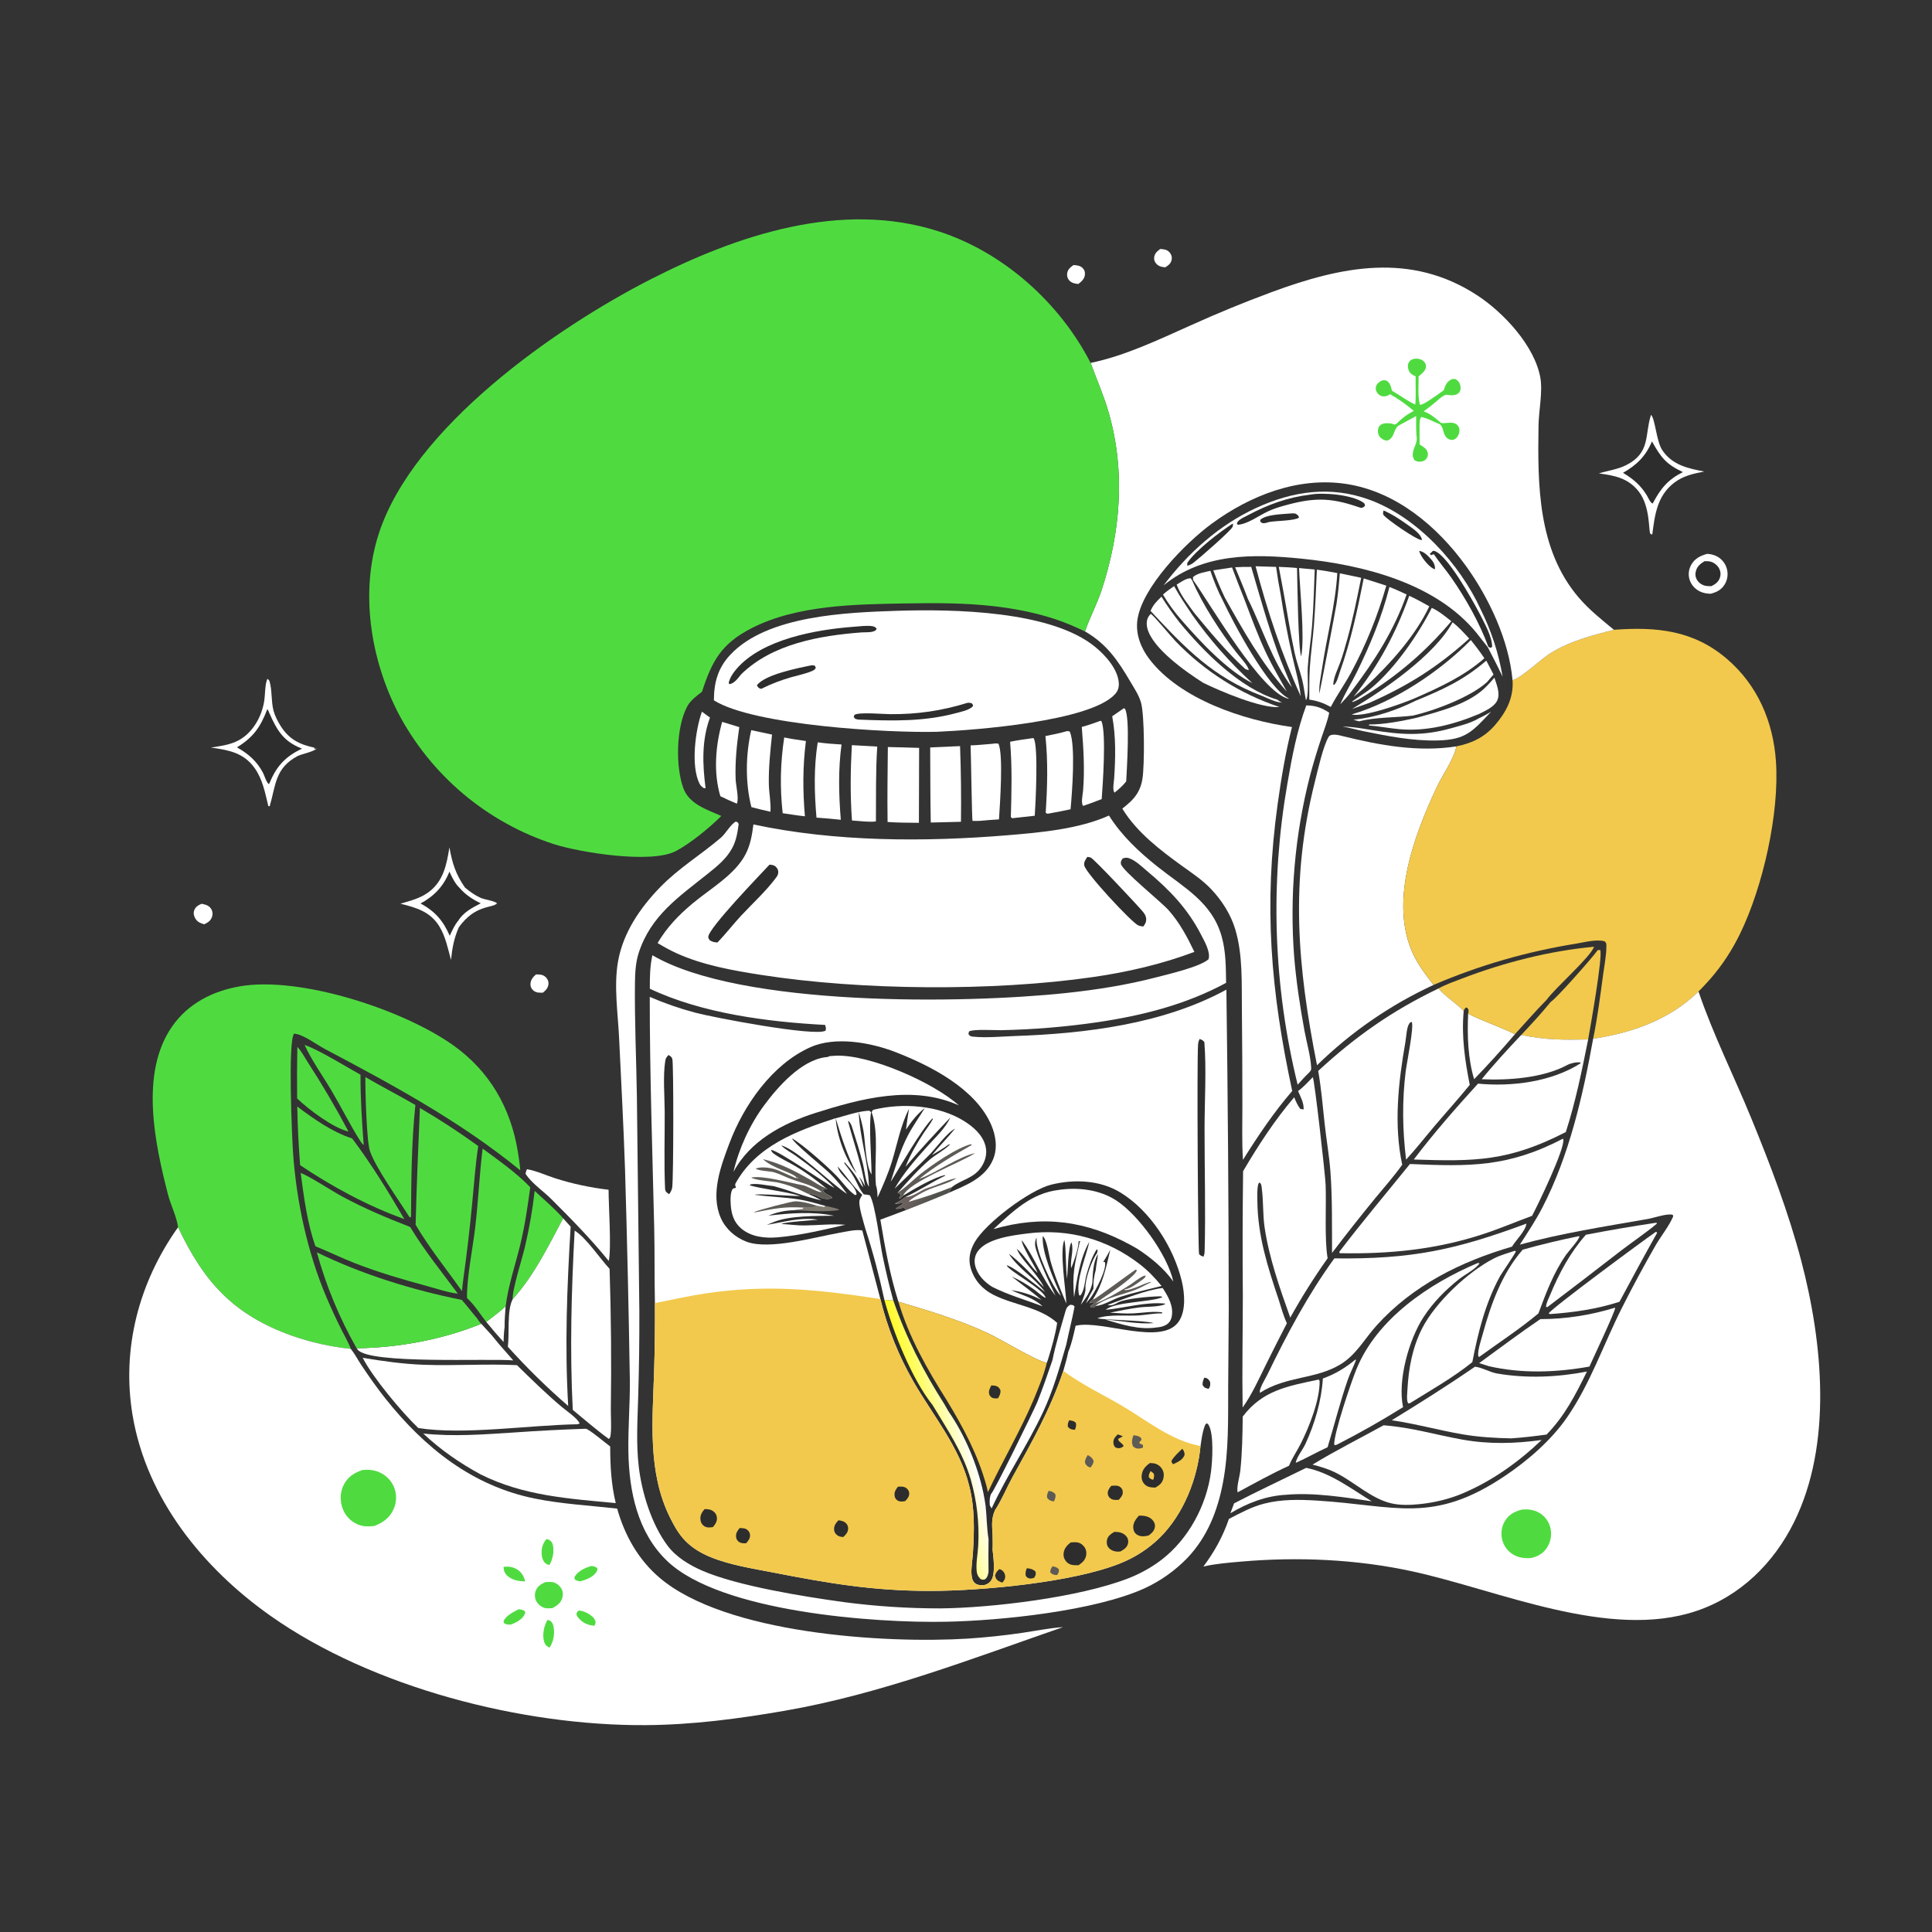
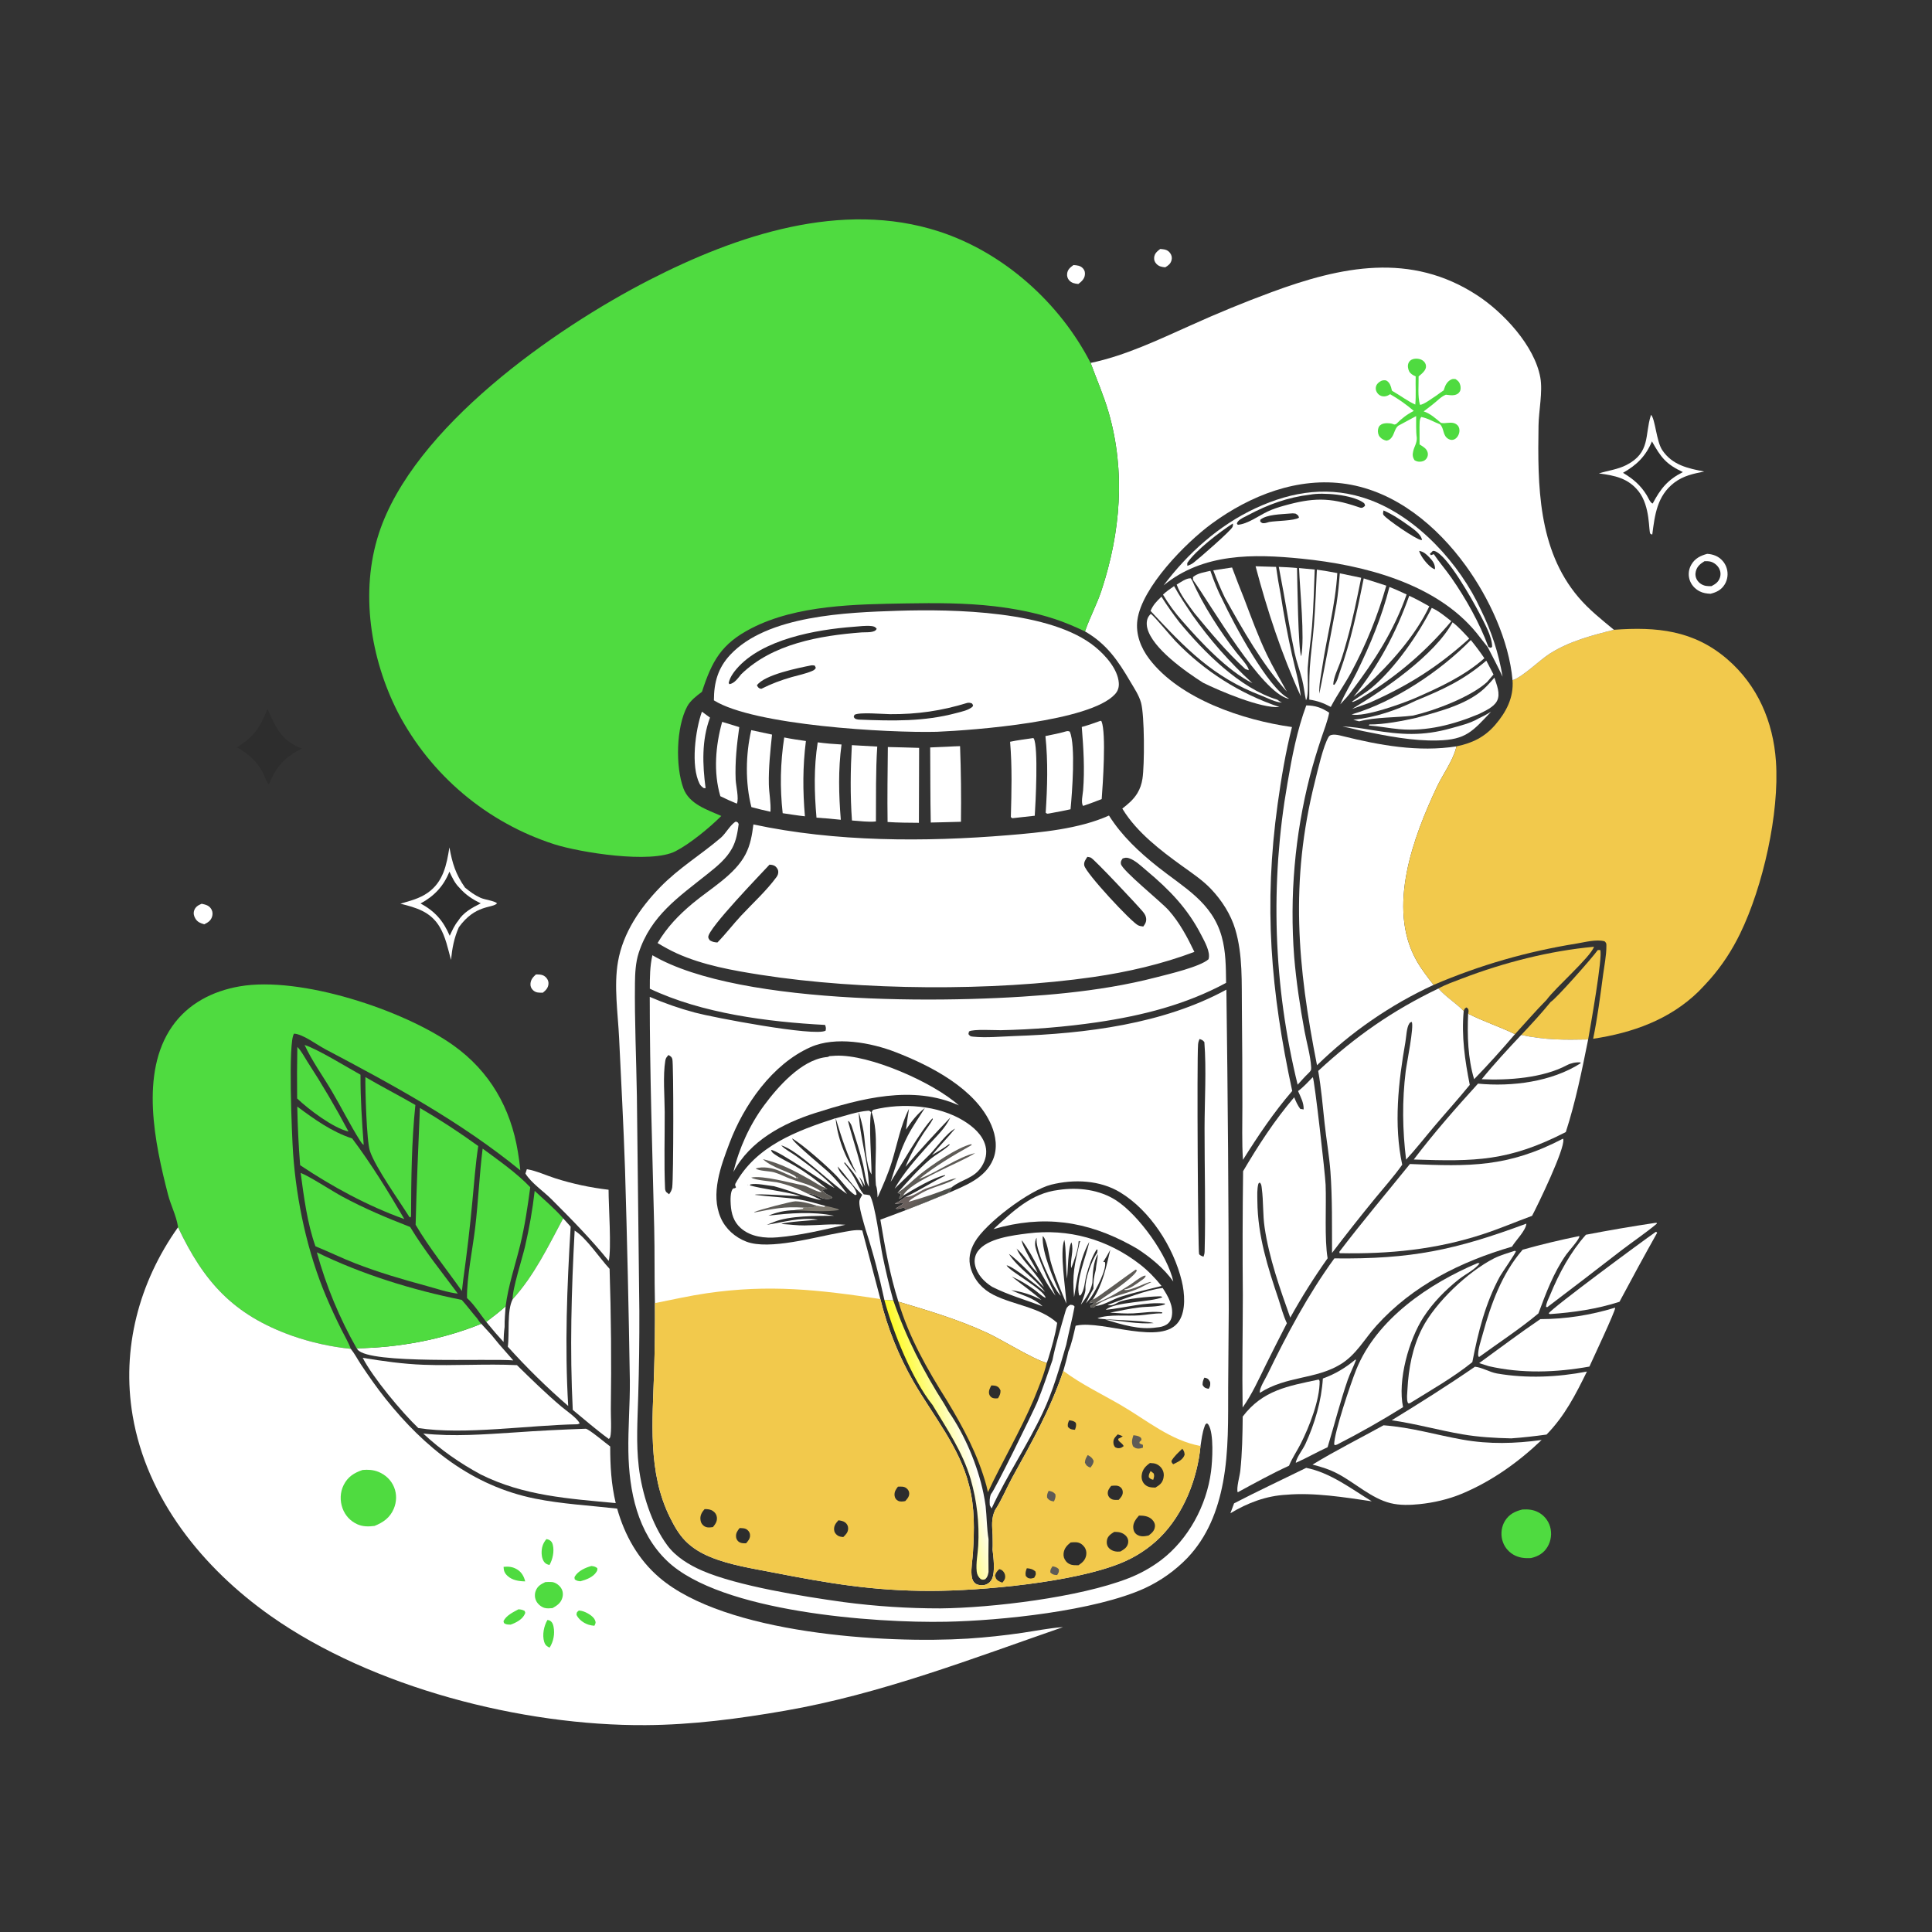
<svg xmlns="http://www.w3.org/2000/svg" width="80" height="80" viewBox="0 0 80 80" fill="none">
  <rect x="0" y="0" width="80" height="80" fill="#333333" stroke="none" />
  <g clip-path="url(#clip0_1096_35683)">
    <path d="M48.041 10.31C48.065 10.311 48.088 10.312 48.112 10.315C48.255 10.327 48.369 10.361 48.457 10.486C48.517 10.571 48.538 10.669 48.512 10.77C48.472 10.925 48.379 10.991 48.251 11.069C48.107 11.056 47.991 11.036 47.885 10.926C47.813 10.851 47.781 10.766 47.791 10.661C47.808 10.49 47.917 10.408 48.041 10.31Z" fill="white" />
    <path d="M44.45 10.975C44.597 10.984 44.736 10.996 44.843 11.113C44.916 11.193 44.933 11.275 44.923 11.38C44.906 11.551 44.779 11.662 44.652 11.759C44.505 11.745 44.377 11.723 44.272 11.607C44.203 11.53 44.175 11.431 44.188 11.329C44.21 11.152 44.318 11.075 44.45 10.975Z" fill="white" />
    <path d="M22.193 40.349C22.359 40.351 22.494 40.348 22.617 40.482C22.683 40.555 22.72 40.646 22.711 40.745C22.697 40.909 22.601 41.007 22.48 41.104C22.325 41.107 22.192 41.115 22.07 41C21.992 40.925 21.957 40.835 21.966 40.729C21.981 40.556 22.07 40.461 22.193 40.349Z" fill="white" />
    <path d="M8.351 37.423C8.524 37.459 8.67 37.495 8.76 37.664C8.81 37.759 8.812 37.868 8.778 37.968C8.72 38.134 8.606 38.199 8.455 38.274C8.303 38.227 8.186 38.186 8.096 38.046C8.031 37.944 8 37.823 8.039 37.704C8.091 37.549 8.208 37.481 8.351 37.423Z" fill="white" />
-     <path d="M20.134 54.736C20.41 54.529 20.678 54.32 20.937 54.092C20.918 54.375 20.889 54.662 20.895 54.946C20.867 55.155 20.855 55.357 20.851 55.568L20.523 55.201L20.134 54.736Z" fill="white" />
+     <path d="M20.134 54.736C20.41 54.529 20.678 54.32 20.937 54.092C20.918 54.375 20.889 54.662 20.895 54.946C20.867 55.155 20.855 55.357 20.851 55.568L20.523 55.201Z" fill="white" />
    <path d="M29.065 29.469L29.4 29.714C29.049 30.65 29.089 31.662 29.217 32.636L29.141 32.634C29.07 32.582 29.011 32.538 28.97 32.458C28.594 31.722 28.794 30.23 29.065 29.469Z" fill="white" />
    <path d="M61.212 29.756C61.396 29.67 61.567 29.58 61.741 29.473C60.973 30.281 60.715 30.631 59.535 30.661C58.5 30.688 57.446 30.478 56.437 30.272C56.158 30.215 55.87 30.128 55.591 30.086C55.996 30.089 56.408 30.165 56.808 30.23C58.016 30.424 58.894 30.491 60.097 30.153C60.464 30.05 60.883 29.949 61.212 29.756Z" fill="white" />
-     <path d="M46.534 29.328L46.579 29.345C46.804 29.697 46.657 31.847 46.634 32.356C46.489 32.539 46.333 32.674 46.153 32.821C46.053 32.725 46.126 32.374 46.135 32.232C46.191 31.38 46.212 30.501 46.054 29.659L46.534 29.328Z" fill="white" />
    <path d="M48.617 24.27C48.84 24.678 49.104 25.065 49.362 25.452C49.726 25.968 50.117 26.464 50.535 26.939C50.953 27.413 51.395 27.864 51.861 28.29C50.818 27.768 49.706 26.575 48.939 25.695C48.642 25.358 48.387 25.008 48.157 24.622C48.298 24.487 48.457 24.381 48.617 24.27Z" fill="white" />
-     <path d="M51.144 23.489C51.367 23.476 51.587 23.469 51.81 23.474C52.15 24.637 52.482 25.819 52.89 26.958C53.071 27.465 53.293 27.96 53.494 28.46C52.665 27.35 52.281 26.023 51.673 24.801C51.511 24.36 51.32 23.925 51.144 23.489Z" fill="white" />
    <path d="M48.724 24.207C48.881 24.115 49.126 23.93 49.31 23.947L49.377 24.059C49.784 25.017 50.566 26.216 51.213 27.04C51.314 27.169 51.726 27.617 51.704 27.751L51.567 27.705C50.788 26.993 50.127 26.197 49.454 25.383C49.188 25.014 48.877 24.639 48.724 24.207Z" fill="white" />
    <path d="M70.69 22.934C70.809 22.938 70.942 22.968 71.05 23.017C71.077 23.029 71.103 23.042 71.128 23.057C71.153 23.072 71.177 23.088 71.201 23.105C71.225 23.123 71.247 23.141 71.268 23.161C71.29 23.181 71.31 23.202 71.329 23.224C71.349 23.246 71.367 23.268 71.384 23.292C71.4 23.316 71.416 23.341 71.43 23.367C71.444 23.392 71.457 23.418 71.469 23.445C71.48 23.472 71.49 23.5 71.498 23.527C71.507 23.555 71.514 23.584 71.52 23.613C71.525 23.641 71.529 23.67 71.532 23.699C71.534 23.729 71.535 23.758 71.535 23.787C71.534 23.816 71.532 23.845 71.529 23.874C71.525 23.903 71.52 23.932 71.513 23.961C71.507 23.989 71.499 24.017 71.489 24.045C71.479 24.073 71.468 24.1 71.456 24.126C71.443 24.152 71.429 24.178 71.414 24.203C71.275 24.428 71.077 24.524 70.829 24.587C70.67 24.578 70.524 24.56 70.38 24.486C70.173 24.381 70.013 24.199 69.953 23.973C69.946 23.948 69.941 23.922 69.937 23.897C69.933 23.871 69.93 23.845 69.928 23.819C69.927 23.793 69.927 23.767 69.928 23.741C69.929 23.715 69.932 23.689 69.935 23.663C69.939 23.637 69.944 23.612 69.95 23.586C69.957 23.561 69.964 23.536 69.973 23.512C69.982 23.487 69.992 23.463 70.003 23.439C70.014 23.416 70.026 23.393 70.04 23.37C70.19 23.118 70.417 23.008 70.69 22.934Z" fill="white" />
    <path d="M70.581 23.238C70.668 23.237 70.757 23.235 70.841 23.259C70.984 23.301 71.117 23.41 71.187 23.542C71.248 23.659 71.26 23.79 71.219 23.916C71.158 24.101 71.033 24.185 70.868 24.271C70.79 24.273 70.714 24.273 70.638 24.26C70.489 24.233 70.357 24.149 70.275 24.02C70.205 23.909 70.188 23.776 70.222 23.651C70.276 23.447 70.41 23.344 70.581 23.238Z" fill="#2D2D2D" />
    <path d="M58.353 24.671C58.639 24.799 58.91 24.954 59.184 25.106C58.618 26.314 57.563 27.491 56.588 28.396C56.42 28.559 56.228 28.704 56.048 28.854C57.083 27.568 57.798 26.221 58.353 24.671Z" fill="white" />
    <path d="M59.286 25.171C59.57 25.294 59.852 25.531 60.096 25.723C59.846 26.021 59.585 26.308 59.312 26.586C59.04 26.863 58.757 27.129 58.463 27.384C58.169 27.638 57.865 27.881 57.552 28.111C57.239 28.341 56.917 28.559 56.586 28.763C56.426 28.859 56.262 28.97 56.089 29.038C56.007 29.07 56.039 29.075 55.984 29.051C56.255 28.851 56.554 28.684 56.813 28.467C57.769 27.663 58.732 26.267 59.286 25.171Z" fill="white" />
    <path d="M57.534 24.306C57.776 24.397 58.01 24.509 58.245 24.616C57.722 26.111 56.919 27.36 55.969 28.615C55.828 28.813 55.663 28.987 55.498 29.165C55.687 28.71 55.963 28.28 56.181 27.837C56.738 26.702 57.224 25.534 57.534 24.306Z" fill="white" />
    <path d="M47.642 25.297C47.747 25.044 47.899 24.894 48.093 24.707C48.322 25.075 48.571 25.42 48.834 25.764C49.839 26.983 51.338 28.502 52.889 28.972C52.954 29.02 53.011 29.063 53.087 29.093C52.81 29.083 52.496 28.907 52.238 28.808C50.221 28.042 49.076 26.832 47.642 25.297Z" fill="white" />
    <path d="M29.903 29.891L30.612 30.108C30.509 30.827 30.432 31.555 30.462 32.282C30.473 32.528 30.607 33.075 30.511 33.277C30.278 33.184 30.053 33.079 29.828 32.969C29.535 31.98 29.629 30.87 29.903 29.891Z" fill="white" />
    <path d="M49.403 24.017L49.399 23.896C49.581 23.733 49.885 23.692 50.119 23.637C50.263 24.054 50.425 24.472 50.633 24.863C51.065 25.785 52.509 28.506 53.359 28.917L53.356 28.935C52.226 28.678 50.163 25.084 49.423 24.044L49.403 24.017Z" fill="white" />
    <path d="M51.991 23.448C52.274 23.455 52.557 23.463 52.84 23.474C52.892 23.855 52.955 24.234 53.029 24.611C53.156 25.443 53.318 26.301 53.501 27.122C53.627 27.691 53.795 28.244 53.861 28.826C53.076 27.109 52.473 25.274 51.991 23.448Z" fill="white" />
    <path d="M50.238 23.616L51.017 23.499C51.178 23.931 51.345 24.361 51.517 24.788C51.813 25.567 52.099 26.357 52.46 27.109C52.712 27.634 53.008 28.127 53.286 28.638C52.246 27.475 51.477 26.106 50.72 24.75C50.54 24.376 50.384 24.003 50.238 23.616Z" fill="white" />
    <path d="M12.312 43.351C12.471 43.506 12.6 43.762 12.723 43.952C13.335 44.894 13.904 45.861 14.43 46.854C13.796 46.709 12.775 45.936 12.304 45.486C12.296 44.774 12.298 44.062 12.312 43.351Z" fill="#4FDB40" />
    <path d="M45.576 29.845L45.613 29.871C45.812 30.378 45.664 32.484 45.619 33.088C45.367 33.191 45.109 33.28 44.852 33.371C44.749 33.264 44.837 32.88 44.849 32.729C44.919 31.851 44.865 30.978 44.794 30.102C45.059 30.03 45.316 29.938 45.576 29.845Z" fill="white" />
    <path d="M60.147 25.768C60.401 25.96 60.62 26.21 60.837 26.442C59.529 27.623 58.306 28.392 56.699 29.104L55.985 29.356C57.306 28.565 59.401 27.136 60.147 25.768Z" fill="white" />
    <path d="M60.793 41.974C61.425 42.299 62.1 42.509 62.732 42.822C62.189 43.458 61.624 44.087 61.041 44.687C60.781 43.838 60.752 42.855 60.793 41.974Z" fill="white" />
    <path d="M31.107 30.234L31.968 30.418C31.898 31.093 31.822 31.79 31.836 32.469C31.844 32.849 31.928 33.235 31.903 33.613C31.637 33.557 31.376 33.489 31.114 33.42C30.855 32.417 30.875 31.241 31.107 30.234Z" fill="white" />
    <path d="M32.473 30.537C32.771 30.598 33.071 30.641 33.371 30.684C33.237 31.74 33.239 32.742 33.33 33.801C33.023 33.77 32.715 33.717 32.409 33.673C32.38 33.413 32.359 33.151 32.347 32.889C32.334 32.627 32.331 32.365 32.336 32.103C32.342 31.841 32.356 31.579 32.379 31.318C32.401 31.056 32.433 30.796 32.473 30.537Z" fill="white" />
    <path d="M61.545 27.356L61.843 27.929L61.576 28.242C60.895 28.863 59.395 29.428 58.508 29.631C57.789 29.722 56.978 29.686 56.281 29.869L56.039 29.804C56.946 29.708 57.812 29.414 58.626 29.013C59.759 28.547 60.594 28.169 61.545 27.356Z" fill="white" />
    <path d="M61.572 28.401C61.678 28.289 61.782 28.178 61.88 28.061C61.971 28.351 62.142 28.729 61.987 29.026C61.85 29.289 61.487 29.438 61.232 29.569C60.189 30.003 59.079 30.295 57.942 30.194C57.52 30.156 57.1 30.071 56.679 30.04L56.703 29.998C57.292 30.005 58.088 29.851 58.666 29.72C59.638 29.445 60.853 29.154 61.572 28.401Z" fill="white" />
    <path d="M49.814 28.269C49.11 27.819 47.718 26.852 47.508 26.011C47.468 25.848 47.471 25.656 47.571 25.513C47.606 25.464 47.615 25.457 47.654 25.418C47.829 25.547 48.462 26.327 48.682 26.556C48.831 26.711 48.984 26.86 49.141 27.005C49.298 27.15 49.46 27.291 49.626 27.426C49.791 27.561 49.961 27.691 50.135 27.817C50.308 27.942 50.485 28.061 50.666 28.176C50.847 28.29 51.031 28.399 51.218 28.503C51.406 28.606 51.596 28.704 51.789 28.796C51.982 28.888 52.178 28.974 52.377 29.054C52.575 29.134 52.775 29.208 52.978 29.276C52.224 29.344 50.497 28.608 49.814 28.269Z" fill="white" />
    <path d="M55.967 29.584C57.735 29.065 59.63 27.801 60.903 26.503C61.102 26.747 61.288 26.995 61.465 27.256C60.633 27.994 59.601 28.467 58.591 28.909C58.076 29.13 56.489 29.707 55.967 29.584Z" fill="white" />
    <path d="M33.86 30.739C34.188 30.782 34.516 30.811 34.846 30.828C34.705 31.877 34.731 32.893 34.816 33.945C34.481 33.908 34.145 33.879 33.809 33.857C33.718 32.813 33.695 31.779 33.86 30.739Z" fill="white" />
    <path d="M42.781 30.562L42.806 30.578C43.002 30.926 42.881 33.291 42.847 33.778L41.914 33.881L41.857 33.833C41.886 32.772 41.914 31.778 41.826 30.715C42.14 30.647 42.463 30.61 42.781 30.562Z" fill="white" />
    <path d="M35.273 30.855C35.623 30.873 35.974 30.892 36.325 30.914C36.257 31.942 36.278 32.983 36.27 34.014C35.957 34.05 35.595 33.993 35.278 33.975C35.202 32.927 35.216 31.904 35.273 30.855Z" fill="white" />
    <path d="M56.129 56.293L56.148 56.316C56.048 56.592 55.907 56.85 55.81 57.128C55.492 58.045 55.255 58.997 54.973 59.926C54.532 60.128 54.112 60.37 53.668 60.567L53.654 60.555C53.716 60.301 53.944 60.031 54.056 59.788C54.442 58.949 54.72 58.004 54.777 57.081C55.297 56.891 55.703 56.646 56.129 56.293Z" fill="white" />
    <path d="M22.14 49.312C22.534 49.683 22.967 50.041 23.32 50.45C22.697 51.613 22.122 52.813 21.227 53.801C21.209 53.39 21.625 52.116 21.741 51.612C21.918 50.853 22.052 50.087 22.14 49.312Z" fill="#4FDB40" />
    <path d="M12.613 43.27C13.162 43.446 14.355 44.185 14.928 44.502C14.923 45.472 14.987 46.442 15.06 47.408C14.994 47.365 14.956 47.306 14.914 47.24C14.492 46.573 14.136 45.852 13.733 45.171C13.364 44.547 12.916 43.928 12.613 43.27Z" fill="#4FDB40" />
    <path d="M44.167 30.278C44.23 30.268 44.242 30.274 44.299 30.295C44.545 30.874 44.393 32.833 44.329 33.51C44.035 33.577 43.736 33.627 43.44 33.685C43.359 33.693 43.369 33.708 43.3 33.653C43.369 32.581 43.4 31.549 43.289 30.479C43.585 30.422 43.876 30.36 44.167 30.278Z" fill="white" />
    <path d="M54.087 60.781C55.079 60.975 55.955 61.649 56.802 62.166C55.682 62 54.398 61.794 53.272 61.894C52.432 61.936 51.662 62.23 50.948 62.66C50.998 62.523 51.049 62.386 51.101 62.25C52.087 61.738 53.09 61.271 54.087 60.781Z" fill="white" />
-     <path d="M41.105 30.798C41.193 30.782 41.254 30.779 41.343 30.795C41.554 31.234 41.404 33.322 41.366 33.929C41.106 33.942 40.848 33.965 40.588 33.989C40.482 33.994 40.376 33.995 40.27 33.993C40.244 33.945 40.208 31.25 40.19 30.865C40.495 30.855 40.801 30.822 41.105 30.798Z" fill="white" />
    <path d="M39.218 30.92C39.396 30.907 39.576 30.904 39.754 30.896C39.793 31.94 39.805 32.984 39.791 34.028L39.033 34.048L38.541 34.059C38.519 33.024 38.525 31.986 38.517 30.95C38.751 30.942 38.984 30.932 39.218 30.92Z" fill="white" />
    <path d="M52.952 23.473C53.203 23.485 53.456 23.494 53.707 23.52C53.721 24.058 53.753 26.895 53.88 27.18C54.033 26.387 53.824 24.428 53.791 23.522L54.44 23.584C54.409 24.372 54.391 25.163 54.327 25.948C54.28 26.517 54.186 27.084 54.15 27.652C54.131 27.957 54.211 28.769 54.079 28.997C54.015 28.711 53.991 28.419 53.917 28.133C53.822 27.76 53.685 27.398 53.604 27.02C53.428 26.197 53.301 25.355 53.149 24.527L52.952 23.473Z" fill="white" />
    <path d="M36.764 30.933C37.196 30.94 37.628 30.956 38.059 30.968L38.05 34.071C37.617 34.067 37.185 34.067 36.753 34.037C36.737 33.003 36.755 31.967 36.764 30.933Z" fill="white" />
    <path d="M68.565 51.008C68.598 51.014 68.576 51.007 68.62 51.045C68.088 51.993 67.57 52.944 67.059 53.904C66.133 54.205 65.147 54.347 64.178 54.414L64.128 54.383C64.272 54.153 68.03 51.377 68.565 51.008Z" fill="white" />
    <path d="M18.609 35.088C18.728 35.743 18.866 36.198 19.254 36.752C19.459 36.922 19.652 37.066 19.897 37.176C20.071 37.255 20.47 37.299 20.583 37.404C20.39 37.62 19.693 37.436 19 38.394C18.801 38.844 18.724 39.261 18.675 39.749C18.551 39.294 18.45 38.787 18.204 38.378C17.829 37.751 17.239 37.583 16.58 37.42C16.983 37.3 17.365 37.212 17.715 36.965C18.359 36.511 18.494 35.809 18.609 35.088Z" fill="white" />
    <path d="M17.415 37.411C17.98 37.106 18.371 36.692 18.609 36.093C18.724 36.336 18.835 36.58 19.033 36.77C19.275 37.048 19.575 37.248 19.907 37.405C19.551 37.585 19.185 37.779 18.97 38.13C18.816 38.318 18.724 38.529 18.622 38.749C18.355 38.129 18.014 37.736 17.415 37.411Z" fill="#2D2D2D" />
    <path d="M68.518 50.64L68.598 50.632L68.606 50.669C68.132 51.065 67.61 51.413 67.118 51.79C66.116 52.567 65.11 53.339 64.099 54.105C64.058 54.134 64.084 54.125 64.019 54.118C64.018 53.963 64.13 53.761 64.189 53.617C64.558 52.722 65.022 51.855 65.669 51.128C66.616 50.945 67.565 50.783 68.518 50.64Z" fill="white" />
    <path d="M68.366 17.177C68.541 17.351 68.585 18.273 68.832 18.641C69.247 19.259 69.893 19.395 70.569 19.525C70.118 19.613 69.702 19.701 69.328 19.986C68.617 20.529 68.523 21.315 68.417 22.134C68.391 22.122 68.355 22.122 68.337 22.099C68.258 22.001 68.347 20.979 67.854 20.349C67.421 19.797 66.857 19.689 66.206 19.603C66.588 19.483 66.983 19.441 67.345 19.256C68.35 18.743 68.1 18.011 68.356 17.207C68.359 17.197 68.362 17.187 68.366 17.177Z" fill="white" />
    <path d="M68.404 18.277C68.776 18.941 68.984 19.218 69.684 19.548C69.052 19.868 68.761 20.233 68.435 20.849C68.341 20.835 68.243 20.596 68.188 20.506C67.932 20.089 67.624 19.828 67.205 19.579C67.778 19.251 68.144 18.893 68.404 18.277Z" fill="#2D2D2D" />
    <path d="M14.768 55.829C16.492 55.807 18.329 55.468 19.928 54.815C20.069 54.971 20.212 55.127 20.355 55.282L20.66 55.654C20.857 55.88 21.053 56.107 21.253 56.331C20.244 56.242 15.306 56.499 14.813 55.889C14.797 55.869 14.783 55.849 14.768 55.829Z" fill="white" />
    <path d="M21.816 48.414C22.208 48.478 22.627 48.676 23.01 48.797C23.732 49.025 24.449 49.176 25.2 49.265C25.198 49.907 25.326 51.728 25.206 52.213C24.474 51.309 23.659 50.481 22.837 49.659C22.51 49.331 21.996 48.984 21.758 48.595L21.816 48.414Z" fill="white" />
-     <path d="M11.069 28.112C11.124 28.145 11.145 28.159 11.164 28.224C11.272 28.591 11.224 29.038 11.325 29.424C11.384 29.646 11.499 29.867 11.621 30.061C11.972 30.619 12.403 30.825 13.023 30.962L13.02 31.02L13.11 30.987C13.045 31.115 12.473 31.227 12.32 31.308C11.383 31.808 11.423 32.512 11.168 33.382L11.111 33.382C10.978 32.829 10.876 32.264 10.535 31.792C10.075 31.158 9.455 31.058 8.735 30.955C9.135 30.889 9.532 30.847 9.894 30.648C10.481 30.326 10.85 29.651 10.945 29.001C10.982 28.739 10.967 28.424 11.047 28.175C11.054 28.154 11.062 28.133 11.069 28.112Z" fill="white" />
    <path d="M11.07 29.365C11.111 29.413 11.126 29.465 11.15 29.521C11.47 30.244 11.736 30.704 12.506 30.999C11.83 31.32 11.457 31.71 11.168 32.409L11.135 32.471C11.025 32.393 10.956 32.126 10.889 31.998C10.637 31.518 10.276 31.207 9.811 30.946C10.491 30.529 10.781 30.112 11.07 29.365Z" fill="#2D2D2D" />
    <path d="M66.16 39.34L66.261 39.338C66.378 39.585 65.843 42.581 65.762 43.043C64.761 43.062 63.986 43.067 62.989 42.857C63.407 42.414 63.824 41.961 64.21 41.489C64.444 41.348 65.945 39.647 66.16 39.34Z" fill="#F2C94C" />
    <path d="M15.13 44.6C15.811 44.998 16.516 45.359 17.2 45.755C17.041 47.279 17.028 48.821 17.02 50.352L17.003 50.411L16.951 50.392C16.525 49.711 15.549 48.347 15.318 47.662C15.179 47.25 15.12 45.115 15.13 44.6Z" fill="#4FDB40" />
    <path d="M12.309 45.822C13.016 46.345 13.737 46.866 14.583 47.142C15.367 48.185 16.085 49.353 16.743 50.48C15.23 49.937 13.761 49.141 12.428 48.248C12.364 47.441 12.324 46.632 12.309 45.822Z" fill="#4FDB40" />
    <path d="M65.383 51.185L65.4 51.197C65.4 51.319 64.945 51.818 64.849 51.956C64.328 52.7 64.017 53.541 63.703 54.385C62.934 55.029 62.061 55.598 61.248 56.189L61.226 56.176C61.214 56.147 61.206 56.132 61.206 56.097C61.206 55.84 61.327 55.498 61.394 55.251C61.735 54.003 62.191 52.734 63.051 51.746C63.822 51.531 64.599 51.344 65.383 51.185Z" fill="white" />
    <path d="M66.873 54.149L66.88 54.158C66.899 54.272 65.92 56.346 65.814 56.587C64.434 56.833 63.022 56.884 61.65 56.571L61.248 56.444C62.089 55.834 62.922 55.205 63.781 54.622C64.84 54.62 65.86 54.458 66.873 54.149Z" fill="white" />
    <path d="M54.606 57.124L54.643 57.184C54.655 57.964 54.209 59.093 53.861 59.779C53.711 60.075 53.518 60.355 53.389 60.66C53.384 60.671 53.38 60.681 53.376 60.692C52.652 61.025 51.95 61.412 51.251 61.793C51.187 61.621 51.335 61.125 51.358 60.904C51.438 60.155 51.45 59.41 51.458 58.657C52.289 57.561 53.332 57.395 54.606 57.124Z" fill="white" />
    <path d="M54.529 23.588C54.813 23.627 55.093 23.676 55.375 23.73C55.297 25.057 54.943 26.332 54.749 27.641C54.697 27.989 54.609 28.373 54.631 28.724C54.641 28.709 55.288 25.349 55.341 25.011C55.407 24.589 55.446 24.166 55.479 23.74L56.364 23.925C56.188 24.784 56.019 25.645 55.782 26.49C55.695 26.802 55.607 27.118 55.498 27.423C55.388 27.728 55.231 28.012 55.206 28.342L55.248 28.36C55.369 28.23 55.415 28.015 55.472 27.848C55.933 26.557 56.203 25.29 56.469 23.95C56.782 24.048 57.093 24.149 57.404 24.251C57.315 24.564 57.217 24.875 57.111 25.183C57.005 25.491 56.891 25.796 56.769 26.097C56.646 26.399 56.516 26.697 56.377 26.992C56.238 27.286 56.091 27.577 55.937 27.864C55.683 28.329 55.375 28.762 55.128 29.229L55.105 29.273C54.807 29.112 54.551 29.018 54.215 28.969C54.219 28.532 54.209 28.093 54.236 27.658C54.274 27.062 54.363 26.469 54.408 25.873C54.467 25.113 54.494 24.349 54.529 23.588Z" fill="white" />
    <path d="M66.007 39.203C65.834 39.66 64.419 40.881 64.041 41.401C63.589 41.858 63.168 42.349 62.733 42.822C62.101 42.51 61.425 42.3 60.793 41.974C60.799 41.945 60.81 41.902 60.81 41.873C60.81 41.784 60.79 41.769 60.729 41.715C60.639 41.757 60.647 41.772 60.608 41.865C60.284 41.528 59.88 41.292 59.563 40.931C59.869 40.761 60.223 40.641 60.55 40.515C62.275 39.856 64.166 39.371 66.007 39.203Z" fill="#F2C94C" />
    <path d="M61.19 52.299L61.266 52.31C61.096 52.559 60.66 52.774 60.412 52.97C59.85 53.417 59.34 53.933 58.947 54.536C58.338 55.471 57.863 57.162 58.098 58.268C57.21 58.822 56.299 59.339 55.366 59.816L55.291 59.841L55.245 59.816C55.24 59.329 55.929 57.285 56.159 56.714C57.007 54.612 59.172 53.152 61.19 52.299Z" fill="white" />
    <path d="M62.717 51.795L62.769 51.806C62.779 51.864 62.181 52.721 62.112 52.847C61.504 53.96 61.205 55.168 60.966 56.403C60.17 57.044 59.244 57.567 58.377 58.106L58.31 58.109C58.304 58.097 58.296 58.086 58.291 58.073C58.238 57.931 58.272 57.693 58.279 57.542C58.325 56.661 58.486 55.793 58.889 55.002C59.434 53.932 60.783 52.66 61.856 52.111C62.126 51.974 62.429 51.888 62.717 51.795Z" fill="white" />
    <path d="M19.985 47.562C20.659 48.06 21.375 48.554 21.957 49.161C21.849 49.962 21.732 50.765 21.54 51.551C21.336 52.389 21.043 53.237 20.937 54.093C20.678 54.321 20.41 54.53 20.134 54.737C19.882 54.414 19.64 54.023 19.338 53.748C19.323 52.922 19.575 51.689 19.677 50.831C19.805 49.744 19.85 48.648 19.985 47.562Z" fill="#4FDB40" />
    <path d="M23.32 50.45L23.63 50.794C23.479 53.277 23.381 55.731 23.528 58.218C22.643 57.452 21.81 56.634 21.027 55.764C21.102 55.216 20.983 54.27 21.227 53.801C22.122 52.814 22.697 51.614 23.32 50.45Z" fill="white" />
    <path d="M23.795 50.956C24.278 51.256 24.83 52.098 25.242 52.541C25.304 54.473 25.321 56.405 25.293 58.337C25.289 58.621 25.332 59.272 25.267 59.508C25.259 59.538 25.23 59.559 25.211 59.584C24.695 59.211 24.209 58.785 23.717 58.381C23.591 55.901 23.661 53.434 23.795 50.956Z" fill="white" />
    <path d="M54.09 29.209C54.472 29.214 54.724 29.304 55.039 29.511C54.975 29.852 54.833 30.2 54.725 30.53C54.544 31.064 54.382 31.603 54.238 32.147C54.16 32.452 54.089 32.757 54.023 33.065C53.958 33.372 53.9 33.68 53.847 33.989C53.794 34.299 53.748 34.609 53.708 34.921C53.668 35.232 53.635 35.544 53.608 35.857C53.581 36.17 53.56 36.483 53.545 36.797C53.531 37.111 53.523 37.424 53.522 37.738C53.52 38.052 53.525 38.366 53.536 38.68C53.547 38.994 53.565 39.307 53.589 39.62C53.674 40.644 53.832 41.686 54.018 42.696C54.109 43.187 54.264 43.703 54.293 44.202C54.3 44.319 54.27 44.345 54.192 44.428C54.03 44.58 53.883 44.752 53.733 44.915C53.67 44.66 53.611 44.405 53.555 44.149C53.499 43.892 53.446 43.636 53.397 43.378C53.347 43.12 53.301 42.862 53.259 42.603C53.216 42.345 53.177 42.085 53.141 41.826C53.105 41.566 53.072 41.306 53.043 41.045C53.014 40.785 52.988 40.523 52.966 40.262C52.943 40.001 52.924 39.739 52.909 39.478C52.893 39.216 52.881 38.954 52.872 38.692C52.863 38.43 52.858 38.167 52.856 37.905C52.854 37.643 52.855 37.381 52.86 37.118C52.865 36.856 52.873 36.594 52.885 36.332C52.896 36.07 52.911 35.808 52.929 35.547C52.948 35.285 52.97 35.024 52.995 34.763C53.02 34.502 53.048 34.241 53.08 33.981C53.112 33.721 53.148 33.461 53.186 33.201C53.225 32.942 53.267 32.683 53.312 32.425C53.496 31.343 53.708 30.241 54.09 29.209Z" fill="white" />
    <path d="M12.45 48.569C12.79 48.69 13.757 49.322 14.168 49.544C15.073 50.034 16.024 50.435 16.983 50.806C17.565 51.771 18.285 52.664 18.958 53.567C18.54 53.52 18.082 53.361 17.675 53.251C16.677 52.98 15.672 52.687 14.708 52.311C14.151 52.095 13.616 51.83 13.062 51.606C12.724 50.659 12.583 49.562 12.45 48.569Z" fill="#4FDB40" />
    <path d="M17.388 45.879C18.219 46.365 19.024 46.891 19.803 47.455C19.686 48.219 19.633 48.998 19.558 49.767C19.458 50.834 19.334 51.898 19.185 52.96L19.127 53.46C18.482 52.544 17.78 51.684 17.21 50.715C17.25 49.1 17.319 47.493 17.388 45.879Z" fill="#4FDB40" />
    <path d="M13.12 51.857C14.988 52.769 17.085 53.418 19.12 53.826C19.341 54.072 19.539 54.342 19.757 54.592C19.809 54.665 19.861 54.757 19.928 54.815C18.329 55.469 16.492 55.807 14.768 55.83C14.59 55.518 14.422 55.2 14.264 54.877C14.106 54.554 13.959 54.227 13.821 53.895C13.683 53.563 13.556 53.227 13.439 52.887C13.322 52.547 13.216 52.204 13.12 51.857Z" fill="#4FDB40" />
    <path d="M61.075 56.593C61.368 56.622 61.684 56.82 61.987 56.873C63.215 57.085 64.492 57.028 65.711 56.793C65.24 57.752 64.795 58.627 64.04 59.402C63.55 59.469 63.068 59.526 62.574 59.56C61.9 59.545 61.23 59.507 60.564 59.393C59.577 59.225 58.623 58.953 57.628 58.81C58.796 58.094 59.946 57.37 61.075 56.593Z" fill="white" />
    <path d="M24.256 59.161C24.39 59.175 25.111 59.784 25.267 59.895C25.268 60.695 25.308 61.459 25.496 62.24C23.554 62.057 21.682 61.941 19.906 61.054C19.039 60.585 18.247 60.035 17.526 59.36C18.78 59.494 20.046 59.396 21.3 59.315C22.284 59.245 23.27 59.194 24.256 59.161Z" fill="white" />
    <path d="M15.02 56.225C15.855 56.362 16.682 56.48 17.53 56.512C18.822 56.56 20.11 56.466 21.406 56.528C22.006 57.116 22.602 57.7 23.244 58.243C23.429 58.401 23.921 58.731 24.002 58.944L23.908 58.976C21.921 59.008 19.2 59.428 17.321 59.132C16.639 58.481 15.436 57.04 15.02 56.225Z" fill="white" />
    <path d="M57.291 59.018C58.478 59.11 59.426 59.41 60.562 59.612C61.669 59.809 62.729 59.778 63.836 59.627C62.863 60.555 61.763 61.34 60.518 61.858C59.976 62.083 59.368 62.223 58.785 62.283C58.39 62.324 57.966 62.338 57.577 62.242C56.796 62.048 56.121 61.413 55.417 61.037C55.071 60.851 54.728 60.742 54.348 60.647C55.302 60.063 56.311 59.56 57.291 59.018Z" fill="white" />
    <path d="M62.989 42.856C63.987 43.067 64.761 43.062 65.762 43.042C65.502 44.336 65.243 45.618 64.837 46.876C62.468 48.092 61.083 48.097 58.541 48.013C59.364 46.927 60.284 45.878 61.201 44.871C62.599 45.005 64.241 44.799 65.448 44.029L65.446 43.992C65.397 43.988 65.348 43.988 65.299 43.991C65.251 43.994 65.202 44.001 65.154 44.011C65.106 44.021 65.06 44.034 65.013 44.05C64.967 44.066 64.923 44.086 64.879 44.109C63.885 44.638 62.461 44.739 61.355 44.688C61.865 44.057 62.434 43.447 62.989 42.856Z" fill="white" />
    <path d="M63.204 50.668C63.182 50.955 62.764 51.359 62.608 51.621C60.484 52.241 58.501 53.223 56.996 54.892C56.501 55.44 56.163 56.094 55.512 56.491C54.469 57.127 53.284 56.964 52.17 57.673C52.168 57.662 52.164 57.651 52.164 57.639C52.16 57.462 52.393 57.097 52.478 56.923C53.288 55.252 54.159 53.611 55.253 52.107C58.431 52.145 60.247 51.765 63.204 50.668Z" fill="white" />
    <path d="M64.722 47.149C64.726 47.161 64.731 47.172 64.733 47.184C64.798 47.579 63.694 49.863 63.44 50.345C62.767 50.592 62.106 50.874 61.424 51.098C59.471 51.742 57.519 51.932 55.471 51.892L55.458 51.836C56.4 50.598 57.404 49.409 58.382 48.199C60.852 48.305 62.438 48.339 64.722 47.149Z" fill="white" />
    <path d="M48.182 24.239C49.185 22.907 50.47 21.751 51.991 21.044C53.529 20.329 55.102 20.104 56.717 20.698C58.702 21.427 60.449 23.351 61.316 25.242C61.758 26.136 62.053 27.037 62.219 28.02C62.024 27.606 61.814 27.206 61.605 26.799C61.446 26.604 61.297 26.4 61.138 26.205C59.454 24.144 56.443 23.39 53.906 23.134C51.9 22.932 49.822 22.897 48.182 24.239Z" fill="white" />
    <path d="M58.763 22.81C58.94 22.842 59.048 22.936 59.171 23.063C59.321 23.217 59.428 23.352 59.421 23.571C59.397 23.562 59.37 23.557 59.347 23.545C59.136 23.434 58.824 23.044 58.763 22.81Z" fill="#2D2D2D" />
    <path d="M53.383 21.266C53.483 21.255 53.555 21.251 53.655 21.271C53.735 21.334 53.766 21.332 53.788 21.435C53.597 21.568 52.836 21.562 52.549 21.615C52.489 21.632 52.419 21.658 52.357 21.663C52.261 21.672 52.249 21.655 52.183 21.595L52.186 21.523C52.444 21.299 53.058 21.297 53.383 21.266Z" fill="#2D2D2D" />
    <path d="M57.288 21.137C57.647 21.288 57.997 21.525 58.313 21.751C58.512 21.893 58.84 22.108 58.883 22.36C58.869 22.36 58.856 22.36 58.842 22.359C58.643 22.34 57.439 21.521 57.291 21.326C57.248 21.269 57.279 21.204 57.288 21.137Z" fill="#2D2D2D" />
    <path d="M51.049 21.677C51.058 21.729 51.056 21.772 51.034 21.822C50.961 21.985 49.627 23.145 49.418 23.303C49.341 23.362 49.257 23.399 49.166 23.431C49.16 23.392 49.163 23.349 49.163 23.309C49.509 22.787 50.52 22.016 51.049 21.677Z" fill="#2D2D2D" />
    <path d="M61.629 26.781C61.266 25.798 60.703 24.794 60.107 23.936C59.872 23.597 59.601 23.289 59.37 22.946L59.252 22.99L59.207 22.932L59.313 22.834L59.303 22.825C59.357 22.809 59.352 22.802 59.403 22.817C59.929 22.976 60.961 24.828 61.248 25.372C61.446 25.768 61.788 26.344 61.786 26.788L61.723 26.825C61.693 26.811 61.656 26.8 61.629 26.781Z" fill="#2D2D2D" />
    <path d="M54.245 20.483C54.783 20.378 55.977 20.486 56.44 20.802C56.511 20.851 56.51 20.866 56.523 20.945C56.399 21.059 56.37 21.038 56.214 20.985C55.043 20.585 54.346 20.609 53.16 20.942C52.934 21.005 52.705 21.079 52.494 21.179C52.115 21.357 51.672 21.696 51.254 21.731L51.216 21.678C51.231 21.638 51.229 21.636 51.259 21.596C51.348 21.48 51.556 21.396 51.686 21.327C52.504 20.892 53.321 20.593 54.245 20.483Z" fill="#2D2D2D" />
    <path d="M54.36 44.603C54.433 44.72 54.874 48.625 54.891 49.059C54.925 49.926 54.838 51.318 54.974 52.102C54.413 52.893 53.898 53.712 53.427 54.56C53 53.363 52.548 52.081 52.364 50.821C52.286 50.29 52.319 49.747 52.249 49.218C52.237 49.125 52.236 49.022 52.159 48.965L52.107 49.013C52.045 49.246 52.063 49.502 52.065 49.742C52.079 51.176 52.496 52.477 52.948 53.818C53.05 54.147 53.142 54.481 53.287 54.793C52.991 55.366 52.7 55.941 52.414 56.519C52.118 57.12 51.843 57.736 51.454 58.283C51.43 56.737 51.461 55.185 51.463 53.638C51.448 51.924 51.452 50.21 51.474 48.496C52.109 47.418 52.776 46.389 53.59 45.436C53.664 45.618 53.733 45.776 53.854 45.935L53.848 45.918L53.981 45.939C53.993 45.667 53.856 45.422 53.75 45.179C53.973 45.015 54.165 44.8 54.36 44.603Z" fill="white" />
    <path d="M59.563 40.931C59.88 41.292 60.283 41.528 60.608 41.865C60.513 42.912 60.657 43.9 60.86 44.922C60.388 45.502 59.884 46.057 59.401 46.628C59.008 47.091 58.635 47.572 58.223 48.018C58.073 46.787 58.055 45.585 58.208 44.352C58.249 44.023 58.56 42.505 58.457 42.313C58.378 42.348 58.397 42.326 58.355 42.385C58.244 42.539 58.23 42.95 58.194 43.152C57.904 44.8 57.705 46.572 58.063 48.228C57.718 48.715 57.318 49.16 56.94 49.621C56.331 50.364 55.737 51.117 55.157 51.881C55.151 50.767 55.172 49.62 55.09 48.512C55.04 47.843 54.919 47.174 54.848 46.506C54.771 45.785 54.709 45.059 54.584 44.344C56.136 42.91 57.658 41.846 59.563 40.931Z" fill="white" />
    <path d="M54.535 44.11C53.722 40.005 53.412 36.495 54.443 32.383C54.559 31.921 54.791 30.879 55.018 30.509C55.115 30.352 55.448 30.443 55.596 30.48C57.123 30.861 58.735 31.153 60.309 30.905C60.303 30.93 60.297 30.956 60.29 30.981C60.146 31.527 59.735 32.08 59.494 32.594C58.518 34.671 57.434 37.572 58.638 39.746C58.843 40.115 59.102 40.451 59.363 40.782C59.14 40.885 58.919 40.992 58.701 41.105C58.483 41.217 58.267 41.334 58.053 41.455C57.84 41.577 57.629 41.703 57.422 41.834C57.214 41.964 57.008 42.099 56.806 42.239C56.604 42.378 56.405 42.522 56.209 42.669C56.013 42.817 55.82 42.969 55.631 43.125C55.441 43.282 55.255 43.442 55.073 43.606C54.89 43.77 54.711 43.938 54.535 44.11Z" fill="white" />
    <path d="M37.181 25.291C39.471 25.22 43.523 25.281 45.355 26.792C45.777 27.139 46.287 27.706 46.327 28.278C46.34 28.457 46.292 28.613 46.169 28.746C45.135 29.878 40.345 30.235 38.793 30.302C36.777 30.353 31.215 30.039 29.561 29C29.562 28.263 29.727 27.658 30.242 27.11C31.776 25.476 35.067 25.36 37.181 25.291Z" fill="white" />
    <path d="M33.603 27.549C33.653 27.544 33.69 27.553 33.739 27.562L33.782 27.657C33.732 27.734 33.704 27.752 33.616 27.789C33.356 27.9 33.055 27.959 32.782 28.037C32.343 28.163 31.938 28.314 31.53 28.52C31.513 28.518 31.496 28.52 31.481 28.515C31.4 28.487 31.378 28.445 31.342 28.376C31.671 27.93 33.058 27.659 33.603 27.549Z" fill="#2D2D2D" />
    <path d="M40.058 29.104C40.146 29.098 40.118 29.094 40.194 29.11C40.261 29.124 40.257 29.145 40.293 29.199L40.272 29.261C40.098 29.414 39.825 29.465 39.606 29.524C38.252 29.887 36.962 29.852 35.576 29.798C35.563 29.797 35.55 29.797 35.537 29.795C35.434 29.774 35.408 29.779 35.351 29.69L35.381 29.6C35.573 29.479 36.575 29.57 36.856 29.572C37.982 29.58 38.983 29.435 40.058 29.104Z" fill="#2D2D2D" />
    <path d="M35.343 25.954C35.578 25.938 35.851 25.897 36.086 25.924C36.188 25.937 36.239 25.953 36.301 26.035C36.236 26.216 35.856 26.172 35.681 26.186C33.942 26.319 31.985 26.657 30.691 27.92C30.561 28.077 30.415 28.299 30.199 28.331L30.174 28.272C30.23 28.049 30.346 27.876 30.495 27.702C31.555 26.466 33.788 26.071 35.343 25.954Z" fill="#2D2D2D" />
    <path d="M7.373 50.819C7.37 50.8 7.367 50.78 7.364 50.761C7.297 50.341 7.069 49.896 6.96 49.475C6.412 47.35 5.782 44.437 7.126 42.505C7.786 41.555 8.804 41.038 9.925 40.843C12.435 40.407 16.713 41.817 18.774 43.287C20.278 44.359 21.148 45.88 21.443 47.688C21.485 47.945 21.523 48.202 21.544 48.461C19.066 46.439 16.274 44.926 13.457 43.439C13.117 43.26 12.547 42.822 12.177 42.801C11.919 43.098 12.086 47.044 12.136 47.754C12.276 49.745 12.728 51.853 13.508 53.694C13.706 54.161 13.919 54.621 14.147 55.075C14.271 55.325 14.432 55.591 14.525 55.853C14.11 55.81 13.699 55.743 13.292 55.653C12.885 55.562 12.485 55.448 12.091 55.31C9.661 54.443 8.446 53.087 7.373 50.819Z" fill="#4FDB40" />
    <path d="M66.83 26.078C68.593 25.948 70.131 26.093 71.527 27.299C72.782 28.383 73.425 29.888 73.538 31.523C73.687 33.676 73 36.718 72.054 38.66C71.717 39.351 71.312 39.973 70.805 40.552C70.651 40.724 70.494 40.893 70.332 41.057C69.135 42.225 67.592 42.77 65.969 43.013C66.148 42.14 66.263 41.251 66.38 40.367C66.431 39.983 66.517 39.569 66.517 39.184C66.517 39.071 66.523 39.056 66.444 38.978C66.105 38.882 65.628 39.015 65.285 39.07C63.221 39.404 61.284 39.959 59.363 40.782C59.103 40.45 58.843 40.115 58.639 39.745C57.435 37.572 58.518 34.671 59.494 32.594C59.736 32.08 60.147 31.526 60.291 30.981C60.297 30.956 60.303 30.93 60.309 30.905C60.964 30.77 61.47 30.527 61.913 30.015C62.37 29.486 62.685 28.88 62.631 28.165C63.061 28.028 63.75 27.332 64.185 27.058C64.987 26.552 65.92 26.307 66.83 26.078Z" fill="#F2C94C" />
    <path d="M45.16 15.028C46.593 14.73 47.963 14.07 49.294 13.477C50.395 12.978 51.514 12.518 52.648 12.099C55.527 11.034 58.413 10.423 61.178 12.235C62.258 12.943 63.546 14.318 63.782 15.638C63.886 16.217 63.716 17.013 63.707 17.62C63.669 20.085 63.675 22.748 65.361 24.731C65.799 25.246 66.312 25.651 66.83 26.079C65.92 26.308 64.987 26.552 64.185 27.058C63.75 27.332 63.061 28.028 62.631 28.166C62.483 26.518 61.659 24.757 60.693 23.423C59.505 21.784 57.804 20.356 55.752 20.04C53.748 19.733 51.764 20.517 50.17 21.688C49.093 22.478 47.279 24.324 47.097 25.674C47.018 26.261 47.24 26.828 47.591 27.289C48.859 28.951 51.482 29.824 53.498 30.105C53.234 31.146 53.054 32.222 52.906 33.285C52.321 37.489 52.615 41.035 53.508 45.175C52.74 46.064 52.091 47.034 51.468 48.027C51.42 47.288 51.445 46.533 51.444 45.793C51.444 44.457 51.438 43.122 51.424 41.786C51.41 40.689 51.467 39.545 51.15 38.483C50.965 37.862 50.591 37.281 50.148 36.814C49.798 36.445 49.356 36.151 48.945 35.855C48.055 35.213 47.076 34.463 46.495 33.518C46.488 33.505 46.48 33.492 46.473 33.48C46.715 33.292 46.932 33.112 47.095 32.846C47.207 32.662 47.272 32.464 47.306 32.251C47.396 31.684 47.395 29.617 47.247 29.094C47.158 28.779 46.968 28.504 46.804 28.224C46.296 27.356 45.822 26.66 44.927 26.145C45.125 25.568 45.42 25.026 45.613 24.44C46.4 22.047 46.612 19.531 45.909 17.086C45.705 16.376 45.413 15.718 45.16 15.028Z" fill="white" />
    <path d="M58.62 15.585C58.514 15.54 58.403 15.48 58.349 15.373C58.3 15.277 58.279 15.139 58.321 15.038C58.355 14.952 58.418 14.899 58.507 14.871C58.633 14.833 58.803 14.851 58.912 14.927C58.991 14.982 59.042 15.061 59.048 15.159C59.059 15.337 58.862 15.485 58.742 15.585C58.747 15.95 58.698 16.41 58.797 16.761C58.949 16.767 59.33 16.468 59.483 16.375C59.581 16.302 59.68 16.23 59.782 16.163C59.787 16.148 59.791 16.133 59.795 16.117C59.847 15.948 59.923 15.796 60.09 15.715C60.158 15.682 60.192 15.693 60.265 15.695C60.371 15.76 60.434 15.822 60.466 15.946C60.487 16.029 60.492 16.133 60.448 16.21C60.399 16.297 60.318 16.341 60.223 16.359C60.113 16.38 59.981 16.357 59.871 16.344C59.767 16.387 59.7 16.433 59.614 16.503C59.4 16.692 59.181 16.865 58.952 17.035C59.226 17.124 59.449 17.326 59.665 17.509C59.68 17.512 59.694 17.516 59.709 17.517C59.786 17.527 59.851 17.518 59.927 17.511C60.082 17.498 60.235 17.488 60.354 17.611C60.421 17.679 60.441 17.781 60.43 17.873C60.417 17.993 60.345 18.125 60.237 18.185C60.157 18.229 60.07 18.225 59.99 18.184C59.722 18.045 59.812 17.739 59.625 17.568C59.357 17.469 59.136 17.32 58.849 17.266C58.765 17.384 58.787 17.543 58.779 17.682L58.782 18.403L58.825 18.43C58.95 18.51 59.08 18.584 59.117 18.741C59.12 18.752 59.121 18.764 59.123 18.776C59.124 18.787 59.125 18.799 59.125 18.811C59.125 18.822 59.124 18.834 59.123 18.846C59.121 18.857 59.119 18.869 59.117 18.88C59.114 18.891 59.111 18.902 59.106 18.913C59.102 18.924 59.098 18.935 59.092 18.946C59.087 18.956 59.081 18.966 59.075 18.976C59.068 18.986 59.061 18.995 59.054 19.004C58.982 19.09 58.886 19.119 58.778 19.118C58.697 19.117 58.644 19.097 58.573 19.057C58.492 18.93 58.483 18.833 58.517 18.686C58.565 18.478 58.672 18.359 58.666 18.132C58.626 17.841 58.644 17.524 58.639 17.23L57.897 17.63C57.757 17.744 57.74 17.953 57.634 18.102C57.574 18.186 57.514 18.229 57.412 18.247C57.298 18.221 57.208 18.178 57.131 18.085C57.067 18.007 57.043 17.881 57.062 17.781C57.082 17.676 57.112 17.625 57.205 17.571C57.313 17.508 57.557 17.512 57.669 17.555C57.755 17.588 57.732 17.583 57.812 17.558C58.037 17.331 58.258 17.16 58.542 17.015C58.237 16.752 57.91 16.521 57.56 16.322C57.55 16.329 57.541 16.338 57.53 16.345C57.43 16.41 57.299 16.435 57.186 16.393C57.094 16.359 57.025 16.283 56.988 16.193C56.954 16.111 56.961 16.01 57.006 15.933C57.053 15.853 57.167 15.765 57.263 15.751C57.326 15.742 57.382 15.738 57.435 15.775C57.555 15.86 57.597 15.999 57.627 16.136C57.629 16.148 57.631 16.159 57.634 16.171L57.69 16.211C57.99 16.381 58.292 16.614 58.604 16.752C58.64 16.369 58.608 15.971 58.62 15.585Z" fill="#4FDB40" />
-     <path d="M70.332 41.057C70.943 42.853 71.797 44.548 72.515 46.301C73.304 48.224 74.06 50.205 74.588 52.216C75.476 55.598 75.886 59.798 74.289 63.026C73.45 64.723 72.066 66.09 70.255 66.703C66.625 67.932 62.044 65.837 58.462 65.063C56.162 64.565 53.741 64.458 51.399 64.662C50.882 64.707 50.336 64.75 49.831 64.866C50.291 64.247 50.635 63.626 50.887 62.895C51.359 62.65 51.826 62.396 52.343 62.263C53.061 62.078 53.799 62.091 54.533 62.136C57.806 62.337 59.32 63.133 62.329 61.105C63.273 60.469 64.227 59.642 64.879 58.703C65.849 57.307 66.406 55.642 67.172 54.133C67.612 53.261 68.075 52.401 68.562 51.555C68.789 51.165 69.109 50.777 69.285 50.366L69.267 50.306C69.064 50.228 68.483 50.431 68.238 50.474C66.46 50.786 64.678 51.059 62.934 51.537C63.258 51.035 63.589 50.537 63.865 50.005C64.977 47.857 65.543 45.377 65.969 43.012C67.591 42.77 69.134 42.225 70.332 41.057Z" fill="white" />
    <path d="M63.039 62.505C63.269 62.49 63.489 62.51 63.696 62.619C63.725 62.634 63.753 62.651 63.781 62.669C63.808 62.687 63.834 62.706 63.86 62.726C63.885 62.747 63.909 62.769 63.933 62.792C63.956 62.815 63.978 62.839 63.999 62.864C64.02 62.889 64.039 62.915 64.057 62.943C64.076 62.97 64.092 62.998 64.108 63.026C64.123 63.055 64.137 63.085 64.15 63.115C64.162 63.145 64.173 63.176 64.183 63.207C64.193 63.242 64.202 63.278 64.209 63.313C64.215 63.349 64.22 63.386 64.223 63.422C64.226 63.458 64.228 63.495 64.227 63.531C64.226 63.568 64.224 63.604 64.219 63.641C64.215 63.677 64.208 63.713 64.2 63.748C64.192 63.784 64.182 63.819 64.171 63.853C64.159 63.888 64.145 63.922 64.13 63.955C64.115 63.988 64.098 64.021 64.079 64.052C63.921 64.316 63.683 64.452 63.39 64.517C63.136 64.531 62.888 64.506 62.665 64.374C62.636 64.357 62.608 64.339 62.581 64.32C62.555 64.3 62.529 64.279 62.504 64.257C62.479 64.235 62.456 64.212 62.433 64.187C62.411 64.163 62.389 64.137 62.37 64.111C62.35 64.084 62.331 64.056 62.314 64.028C62.297 63.999 62.282 63.97 62.267 63.94C62.253 63.91 62.241 63.879 62.23 63.848C62.219 63.817 62.209 63.785 62.201 63.753C62.138 63.491 62.177 63.202 62.32 62.973C62.493 62.696 62.733 62.581 63.039 62.505Z" fill="#4FDB40" />
    <path d="M7.372 50.819C8.446 53.087 9.661 54.443 12.091 55.31C12.485 55.448 12.885 55.562 13.292 55.653C13.699 55.743 14.11 55.81 14.525 55.853C14.683 56.047 14.812 56.298 14.952 56.509C15.276 56.996 15.608 57.47 15.973 57.928C17.586 59.949 19.554 61.528 22.148 62.053C23.256 62.278 24.429 62.34 25.555 62.468C25.866 63.571 26.427 64.576 27.307 65.327C30.035 67.655 36.638 68.065 40.08 67.851C40.834 67.801 41.584 67.722 42.331 67.612C42.872 67.532 43.419 67.422 43.964 67.379L44.015 67.376C40.242 68.684 36.446 70.154 32.494 70.839C30.588 71.169 28.675 71.422 26.737 71.434C21.621 71.468 15.414 69.88 11.202 66.909C8.405 64.935 6.076 62.067 5.492 58.616C5.024 55.847 5.752 53.095 7.372 50.819Z" fill="white" />
    <path d="M23.969 66.688C24.014 66.693 24.046 66.696 24.089 66.706C24.263 66.744 24.563 66.909 24.636 67.083C24.683 67.196 24.661 67.217 24.612 67.32C24.53 67.312 24.447 67.3 24.369 67.275C24.163 67.207 23.968 67.064 23.872 66.87C23.88 66.755 23.881 66.764 23.969 66.688Z" fill="#4FDB40" />
    <path d="M20.852 64.879C21.064 64.861 21.228 64.874 21.414 64.987C21.599 65.1 21.697 65.277 21.747 65.482C21.491 65.477 21.213 65.438 21.016 65.255C20.895 65.143 20.855 65.041 20.852 64.879Z" fill="#4FDB40" />
    <path d="M21.468 66.638C21.572 66.644 21.632 66.655 21.724 66.705C21.747 66.775 21.76 66.766 21.736 66.824C21.639 67.055 21.364 67.196 21.143 67.273C21.06 67.271 20.985 67.273 20.909 67.235C20.853 67.207 20.863 67.183 20.849 67.127C20.965 66.888 21.245 66.76 21.468 66.638Z" fill="#4FDB40" />
    <path d="M24.49 64.844C24.593 64.859 24.647 64.866 24.732 64.932C24.743 65.009 24.734 65.027 24.694 65.093C24.559 65.309 24.267 65.414 24.036 65.477C23.935 65.467 23.883 65.461 23.8 65.4C23.791 65.343 23.775 65.324 23.808 65.27C23.943 65.046 24.248 64.909 24.49 64.844Z" fill="#4FDB40" />
    <path d="M22.668 67.079C22.696 67.084 22.734 67.089 22.759 67.102C22.862 67.153 22.902 67.254 22.922 67.361C22.929 67.398 22.934 67.435 22.938 67.472C22.941 67.51 22.943 67.547 22.943 67.585C22.943 67.622 22.941 67.659 22.938 67.697C22.934 67.734 22.929 67.771 22.922 67.808C22.915 67.845 22.906 67.881 22.896 67.918C22.885 67.954 22.873 67.989 22.86 68.024C22.846 68.059 22.831 68.093 22.814 68.127C22.797 68.16 22.779 68.193 22.759 68.225C22.739 68.215 22.718 68.206 22.699 68.195C22.608 68.148 22.563 68.082 22.533 67.984C22.447 67.695 22.52 67.334 22.668 67.079Z" fill="#4FDB40" />
    <path d="M22.627 63.73C22.674 63.738 22.715 63.749 22.757 63.774C22.834 63.82 22.87 63.883 22.891 63.969C22.957 64.238 22.887 64.568 22.752 64.804C22.7 64.789 22.646 64.774 22.601 64.742C22.482 64.661 22.433 64.476 22.428 64.339C22.419 64.098 22.472 63.911 22.627 63.73Z" fill="#4FDB40" />
    <path d="M22.58 65.511C22.67 65.506 22.763 65.5 22.853 65.508C22.997 65.521 23.154 65.635 23.231 65.754C23.313 65.879 23.325 66.025 23.283 66.167C23.22 66.382 23.064 66.483 22.88 66.588C22.776 66.598 22.656 66.609 22.554 66.582C22.414 66.543 22.281 66.433 22.211 66.307C22.202 66.29 22.194 66.273 22.187 66.255C22.18 66.238 22.174 66.22 22.169 66.202C22.164 66.184 22.16 66.165 22.156 66.147C22.153 66.128 22.151 66.109 22.15 66.091C22.149 66.072 22.149 66.053 22.15 66.034C22.15 66.015 22.152 65.996 22.155 65.978C22.158 65.959 22.162 65.941 22.167 65.922C22.172 65.904 22.178 65.886 22.185 65.869C22.259 65.675 22.402 65.596 22.58 65.511Z" fill="#4FDB40" />
    <path d="M15.014 60.868C15.241 60.849 15.457 60.86 15.671 60.947C15.964 61.066 16.2 61.29 16.319 61.585C16.436 61.873 16.425 62.193 16.304 62.477C16.146 62.849 15.869 63.038 15.51 63.185C15.264 63.216 15.031 63.22 14.799 63.118C14.764 63.102 14.729 63.085 14.696 63.066C14.662 63.047 14.63 63.026 14.599 63.004C14.567 62.982 14.537 62.958 14.508 62.933C14.479 62.907 14.452 62.881 14.425 62.853C14.399 62.825 14.374 62.795 14.351 62.764C14.328 62.734 14.306 62.702 14.286 62.669C14.266 62.636 14.248 62.603 14.231 62.568C14.214 62.533 14.199 62.498 14.186 62.462C14.07 62.148 14.079 61.792 14.23 61.492C14.401 61.15 14.663 60.986 15.014 60.868Z" fill="#4FDB40" />
    <path d="M29.867 33.787C29.382 34.273 28.575 34.936 27.973 35.247C26.947 35.776 24.003 35.294 22.953 34.96C22.867 34.932 22.781 34.904 22.696 34.874C22.61 34.844 22.525 34.813 22.441 34.781C22.356 34.749 22.272 34.716 22.188 34.682C22.104 34.649 22.021 34.614 21.938 34.578C21.855 34.542 21.772 34.505 21.69 34.467C21.608 34.429 21.526 34.39 21.445 34.35C21.364 34.31 21.283 34.269 21.203 34.227C21.123 34.185 21.043 34.142 20.964 34.098C20.885 34.054 20.806 34.01 20.728 33.964C20.65 33.918 20.573 33.871 20.496 33.824C20.419 33.776 20.343 33.728 20.267 33.678C20.191 33.629 20.116 33.578 20.041 33.527C19.967 33.476 19.893 33.423 19.82 33.37C19.747 33.317 19.674 33.263 19.602 33.208C19.53 33.154 19.459 33.098 19.388 33.041C19.318 32.985 19.248 32.927 19.179 32.869C19.11 32.81 19.041 32.751 18.973 32.691C18.905 32.631 18.838 32.571 18.772 32.509C18.706 32.447 18.64 32.385 18.576 32.322C18.511 32.259 18.447 32.195 18.384 32.13C18.321 32.065 18.258 32 18.197 31.934C18.135 31.867 18.074 31.8 18.014 31.733C17.954 31.665 17.895 31.596 17.837 31.527C17.778 31.458 17.721 31.388 17.664 31.318C17.608 31.247 17.552 31.176 17.497 31.104C17.442 31.032 17.388 30.959 17.335 30.886C17.282 30.813 17.23 30.739 17.178 30.665C17.127 30.59 17.076 30.515 17.027 30.439C16.977 30.364 16.929 30.287 16.881 30.21C16.833 30.134 16.787 30.056 16.741 29.978C16.695 29.9 16.65 29.822 16.606 29.742C16.562 29.663 16.52 29.584 16.478 29.503C15.338 27.274 14.902 24.505 15.686 22.094C17.116 17.697 22.965 13.605 26.89 11.592C30.502 9.74 34.849 8.274 38.883 9.585C41.555 10.453 43.879 12.534 45.16 15.028C45.413 15.718 45.705 16.376 45.909 17.086C46.612 19.531 46.399 22.047 45.613 24.44C45.42 25.026 45.124 25.568 44.926 26.145C44.516 25.951 44.1 25.771 43.669 25.63C42.869 25.367 42.012 25.202 41.175 25.104C39.974 24.964 38.74 24.965 37.532 24.986C35.446 25.022 32.998 25.043 31.104 26.021C29.87 26.658 29.481 27.369 29.067 28.646C28.848 28.809 28.585 29.01 28.455 29.253C27.996 30.115 27.966 31.733 28.297 32.639C28.538 33.3 29.277 33.525 29.867 33.787Z" fill="#4FDB40" />
    <path d="M31.197 34.138C34.584 34.865 38.299 34.868 41.741 34.584C43.084 34.473 44.682 34.329 45.92 33.77C46.455 34.616 47.164 35.276 47.941 35.894C49.017 36.75 50.188 37.356 50.587 38.778C50.763 39.403 50.761 40.054 50.77 40.698C49.093 41.604 47.301 42.053 45.426 42.331C44.105 42.522 42.777 42.631 41.443 42.658C41.213 42.663 40.281 42.604 40.124 42.712L40.1 42.819C40.172 42.908 40.176 42.913 40.296 42.926C40.843 42.981 41.457 42.919 42.01 42.9C44.945 42.8 48.17 42.406 50.782 40.979C50.842 45.395 50.875 49.811 50.88 54.227L50.856 57.436C50.851 58.75 50.886 60.084 50.642 61.382C50.421 62.553 49.996 63.638 49.166 64.512C49.04 64.642 48.908 64.766 48.771 64.884C48.633 65.002 48.491 65.114 48.343 65.219C48.195 65.324 48.043 65.422 47.886 65.513C47.73 65.604 47.569 65.688 47.405 65.764C45.336 66.708 41.441 67.108 39.18 67.153C36.231 67.213 29.847 66.755 27.628 64.639C26.395 63.463 26.047 61.743 26.02 60.107C26.004 59.13 26.088 58.153 26.081 57.176C26.035 54.256 25.968 51.337 25.881 48.418C25.82 46.607 25.722 44.795 25.636 42.984C25.587 41.96 25.413 40.83 25.59 39.818C25.799 38.624 26.503 37.595 27.333 36.74C28.105 35.944 29.017 35.4 29.851 34.687C30.053 34.514 30.25 34.136 30.468 34.02C30.552 34.055 30.548 34.034 30.587 34.124C30.538 34.475 30.489 34.803 30.317 35.121C30.083 35.554 29.698 35.868 29.32 36.17C28.103 37.144 26.948 37.91 26.445 39.464C26.319 39.854 26.296 40.302 26.292 40.709C26.274 42.266 26.347 43.833 26.372 45.391L26.474 54.29C26.478 55.464 26.462 56.639 26.427 57.813C26.4 58.788 26.335 59.761 26.45 60.734C26.577 61.817 26.981 63.117 27.639 63.999C27.992 64.472 28.542 64.805 29.076 65.037C30.538 65.673 33.294 66.113 34.934 66.339C36.264 66.514 37.6 66.601 38.942 66.6C41.077 66.579 44.692 66.144 46.71 65.359C46.955 65.265 47.193 65.154 47.422 65.027C47.652 64.9 47.871 64.757 48.081 64.599C49.209 63.738 49.961 62.341 50.145 60.941C50.202 60.508 50.273 59.373 50.043 58.999C50.022 58.965 50.006 58.957 49.976 58.937C49.905 58.971 49.902 59.003 49.876 59.075C49.784 59.323 49.752 59.614 49.711 59.875C49.581 61.241 49.011 62.691 48.027 63.669C47.911 63.782 47.79 63.89 47.664 63.991C47.537 64.093 47.406 64.188 47.27 64.276C47.135 64.365 46.995 64.447 46.851 64.521C46.708 64.596 46.56 64.664 46.41 64.725C44.455 65.522 40.658 65.874 38.537 65.876C36.141 65.878 34.299 65.559 31.982 65.108C31.131 64.942 30.221 64.803 29.417 64.473C29.034 64.316 28.677 64.105 28.384 63.809C28.107 63.528 27.919 63.188 27.744 62.837C26.809 60.961 27.022 58.811 27.086 56.784C27.114 55.843 27.126 54.901 27.119 53.959C27.095 52.917 27.113 51.873 27.089 50.83C27.014 47.649 26.904 44.459 26.905 41.278C27.513 41.542 28.138 41.759 28.779 41.93C29.488 42.122 33.737 42.936 34.186 42.678C34.211 42.571 34.199 42.547 34.166 42.44C31.803 42.315 29.068 41.966 26.908 40.94C26.907 40.466 26.91 40.02 27.014 39.554C30.67 41.699 39.921 41.568 44.148 41.118C45.406 40.984 46.652 40.788 47.878 40.469C48.381 40.339 49.691 40.035 50.042 39.721C50.136 39.426 49.876 38.981 49.743 38.721C49.175 37.614 48.428 36.848 47.485 36.057C47.274 35.88 47.013 35.624 46.748 35.536C46.642 35.502 46.589 35.514 46.486 35.548C46.434 35.628 46.397 35.668 46.414 35.771C46.459 36.043 48.078 37.337 48.392 37.693C48.846 38.205 49.163 38.803 49.457 39.416C48.112 39.923 46.687 40.252 45.266 40.457C41.126 41.055 35.658 41.014 31.52 40.369C30.35 40.187 29.105 39.966 28.02 39.474C27.746 39.349 27.486 39.204 27.229 39.049C27.622 38.39 28.099 37.894 28.687 37.403C29.407 36.801 30.428 36.224 30.869 35.378C31.075 34.983 31.141 34.576 31.197 34.138Z" fill="white" />
    <path d="M49.869 57.046C49.894 57.051 49.92 57.053 49.945 57.061C50.041 57.092 50.061 57.147 50.109 57.228C50.12 57.352 50.117 57.395 50.051 57.507C50.028 57.503 50.005 57.501 49.983 57.494C49.872 57.463 49.854 57.439 49.796 57.348C49.793 57.222 49.816 57.161 49.869 57.046Z" fill="#2D2D2D" />
    <path d="M27.682 43.685C27.76 43.736 27.814 43.757 27.84 43.853C27.895 44.05 27.891 48.739 27.835 49.166C27.82 49.279 27.77 49.361 27.706 49.452L27.58 49.353C27.555 49.306 27.541 49.268 27.539 49.214C27.493 48.165 27.528 47.097 27.524 46.045C27.521 45.398 27.446 44.537 27.549 43.918C27.568 43.802 27.609 43.769 27.682 43.685Z" fill="#2D2D2D" />
    <path d="M45.026 35.48C45.071 35.488 45.13 35.495 45.172 35.515C45.323 35.588 47.102 37.486 47.31 37.735C47.369 37.806 47.427 37.881 47.449 37.974C47.488 38.133 47.435 38.242 47.341 38.365C47.264 38.355 47.199 38.348 47.127 38.315C46.847 38.183 44.962 36.161 44.897 35.836C44.87 35.701 44.954 35.586 45.026 35.48Z" fill="#2D2D2D" />
    <path d="M31.864 35.803C31.933 35.808 31.989 35.813 32.054 35.842C32.141 35.881 32.214 35.983 32.225 36.076C32.235 36.168 32.204 36.248 32.15 36.321C31.73 36.892 31.172 37.397 30.688 37.916C30.351 38.278 30.052 38.672 29.707 39.026C29.577 39.017 29.511 39.004 29.397 38.942C29.364 38.892 29.328 38.859 29.328 38.796C29.327 38.438 31.512 36.185 31.864 35.803Z" fill="#2D2D2D" />
    <path d="M49.672 43.023C49.776 43.062 49.803 43.066 49.87 43.152C49.958 44.278 49.88 45.571 49.878 46.713C49.876 48.411 49.926 50.12 49.881 51.815C49.879 51.899 49.864 51.959 49.836 52.037C49.776 52.015 49.679 51.985 49.651 51.924C49.607 51.83 49.557 43.954 49.609 43.256C49.616 43.165 49.634 43.105 49.672 43.023Z" fill="#2D2D2D" />
    <path d="M35.705 50.95C35.425 50.902 35.068 50.993 34.787 51.042C33.773 51.217 31.853 51.776 30.906 51.414C30.441 51.236 30.046 50.889 29.845 50.43C29.411 49.437 29.85 48.277 30.206 47.334C30.799 45.76 31.977 44.063 33.563 43.36C34.603 42.899 36.072 43.172 37.093 43.57C38.547 44.135 40.407 45.088 41.049 46.589C41.24 47.036 41.312 47.552 41.12 48.011C40.795 48.791 39.966 49.095 39.251 49.406C38.673 49.648 38.092 49.882 37.508 50.108C37.158 50.243 36.807 50.375 36.454 50.503C36.643 51.639 36.85 52.801 37.201 53.9C38.452 54.274 39.683 54.638 40.87 55.188C41.527 55.493 42.773 56.283 43.344 56.436L43.397 56.289C43.548 55.79 43.696 55.293 43.775 54.777C43.065 54.127 41.983 54.043 41.139 53.617C40.68 53.385 40.346 53.015 40.197 52.517C40.083 52.136 40.163 51.782 40.358 51.44C40.806 50.65 42.633 49.276 43.529 49.054C44.469 48.82 45.541 48.862 46.384 49.373C47.632 50.13 48.593 51.64 48.933 53.04C49.054 53.54 49.114 54.256 48.82 54.706C48.135 55.755 45.677 54.66 44.586 54.887C44.571 54.89 44.555 54.894 44.539 54.898C44.456 55.255 44.379 55.632 44.237 55.97C44.18 56.239 44.107 56.501 44.03 56.764C43.472 58.411 42.741 59.681 41.911 61.19C41.674 61.622 41.473 62.125 41.202 62.532C41.04 62.89 41.081 63.18 41.102 63.562C41.102 63.764 41.114 63.974 41.101 64.174C41.139 64.507 41.211 65.062 41.082 65.368C41.033 65.486 40.948 65.565 40.828 65.612C40.711 65.659 40.516 65.649 40.409 65.583C40.286 65.507 40.243 65.362 40.231 65.226C40.203 64.929 40.27 64.596 40.288 64.296C40.344 63.362 40.368 62.429 40.13 61.517C39.743 59.933 38.633 58.613 37.831 57.223C37.677 56.955 37.532 56.681 37.397 56.403C37.261 56.124 37.136 55.842 37.021 55.555C36.906 55.267 36.801 54.976 36.706 54.682C36.612 54.387 36.528 54.09 36.454 53.789L35.705 50.95Z" fill="#2D2D2D" />
    <path d="M34.172 49.934C34.357 49.965 34.534 50.013 34.714 50.065L34.681 50.055L34.755 50.105C34.175 50.194 33.464 50.135 32.874 50.114C32.994 50.089 33.12 50.078 33.242 50.062L33.279 50.005C33.467 49.959 33.66 50.041 33.827 49.928L34.122 49.98C34.172 49.945 34.164 49.966 34.172 49.934Z" fill="#7F7A6F" />
    <path d="M45.96 54.355C46.363 54.275 46.767 54.189 47.175 54.138C47.507 54.096 47.925 54.126 48.235 54.012L48.236 53.978C47.429 53.9 46.587 54.159 45.788 54.236C46.156 53.9 47.665 53.923 48.135 53.714C48.084 53.666 48.029 53.679 47.961 53.68C47.591 53.688 46.608 53.767 46.297 53.932C46.143 54.015 46.047 54.075 45.874 54.04L45.877 54.028C46.521 53.795 47.475 53.406 48.144 53.334C48.37 53.678 48.601 54.082 48.52 54.513C48.493 54.656 48.418 54.783 48.289 54.857C48.164 54.929 48.048 54.953 47.907 54.965C47.167 55.08 46.465 54.847 45.763 54.638C46.411 54.69 47.129 54.839 47.773 54.788C47.39 54.663 45.525 54.657 45.447 54.582C45.965 54.408 46.636 54.505 47.181 54.466C47.498 54.443 47.788 54.377 48.111 54.385L48.149 54.304L48.206 54.355C48.197 54.352 48.187 54.349 48.177 54.348C47.766 54.281 47.344 54.362 46.932 54.384C46.61 54.401 46.282 54.373 45.96 54.355Z" fill="white" />
    <path d="M43.582 56.314C43.693 55.73 43.954 54.868 44.124 54.28C44.162 54.149 44.199 54.096 44.317 54.028C44.412 54.042 44.434 54.023 44.496 54.102C44.397 54.631 44.258 55.153 44.151 55.681C43.874 56.635 43.606 57.589 43.181 58.49C42.541 59.85 41.691 61.096 41.06 62.462L40.986 62.334C40.975 62.162 40.97 62.031 41.033 61.868C41.174 61.745 42.772 58.475 42.948 58.065C43.181 57.49 43.378 56.9 43.582 56.314Z" fill="white" />
    <path d="M36.62 53.825L36.988 53.843C37.517 55.383 38.229 56.77 39.103 58.142L39.276 58.445C39.953 59.417 40.48 60.674 40.721 61.828C40.755 62.007 40.791 62.184 40.813 62.364C40.862 62.813 40.859 63.294 40.934 63.736C40.927 64.188 40.926 64.64 40.933 65.093C40.908 65.22 40.896 65.296 40.799 65.391C40.705 65.419 40.7 65.42 40.608 65.388C40.507 65.29 40.459 65.21 40.443 65.067C40.405 64.727 40.488 64.347 40.506 64.005C40.519 63.773 40.521 63.541 40.515 63.309C40.508 63.077 40.492 62.846 40.465 62.615C40.439 62.385 40.404 62.156 40.358 61.928C40.313 61.7 40.258 61.475 40.194 61.252C39.861 60.117 39.216 59.177 38.613 58.175C37.765 57.118 36.974 55.141 36.62 53.825Z" fill="url(#paint0_linear_1096_35683)" />
    <path d="M43.833 49.273C44.641 49.152 45.528 49.257 46.221 49.708C47.152 50.313 48.348 51.974 48.584 53.065C48.204 52.526 47.642 52.064 47.091 51.708C47.01 51.66 46.929 51.614 46.846 51.569C44.984 50.545 43.195 50.301 41.138 50.895C41.946 50.156 42.699 49.41 43.833 49.273Z" fill="white" />
    <path d="M34.349 43.732C34.431 43.724 34.513 43.718 34.595 43.715C36.003 43.647 38.668 44.834 39.704 45.772C37.797 44.911 35.647 45.486 33.744 46.091C32.408 46.519 31.046 47.248 30.37 48.529C30.598 47.555 31.047 46.57 31.644 45.765C32.211 45 33.17 43.908 34.181 43.777C34.19 43.776 34.27 43.769 34.283 43.764C34.306 43.756 34.327 43.743 34.349 43.732Z" fill="white" />
    <path d="M36.093 46.05C36.122 46.001 36.125 45.965 36.182 45.95C37.367 45.659 38.848 45.762 39.901 46.408C40.293 46.649 40.691 46.99 40.807 47.453C40.882 47.749 40.812 48.04 40.653 48.295C40.338 48.799 39.833 48.827 39.418 49.154C39.367 49.248 39.32 49.325 39.25 49.407C38.673 49.649 38.092 49.882 37.508 50.108C37.466 49.894 37.208 50.122 37.09 50.038C37.202 49.973 37.311 49.908 37.417 49.835C37.31 49.794 37.171 49.856 37.051 49.842C37.204 49.766 37.328 49.697 37.46 49.591L37.499 49.56C38.062 49.3 38.577 48.954 39.133 48.684L39.133 48.657C38.64 48.764 37.842 49.24 37.399 49.508C37.363 49.551 37.311 49.59 37.268 49.628L37.227 49.618C37.264 49.546 37.309 49.495 37.301 49.413C37.204 49.422 37.248 49.431 37.169 49.39C37.59 48.919 38.01 48.434 38.492 48.023C38.757 47.798 39.084 47.639 39.329 47.399L39.299 47.38C39.071 47.547 38.832 47.689 38.589 47.831C38.898 47.456 39.241 47.111 39.549 46.733C39.212 46.902 38.764 47.534 38.486 47.816C38.015 48.293 37.52 48.75 37.043 49.221C37.413 48.572 37.917 48.006 38.413 47.452C38.744 47.083 39.141 46.726 39.352 46.273C38.719 46.938 38.088 47.614 37.495 48.315C37.683 47.832 37.954 47.363 38.239 46.929C38.369 46.731 38.518 46.552 38.627 46.341L38.613 46.307C38.119 46.806 37.293 48.29 36.881 48.939C37.086 48.297 37.279 47.618 37.593 47.02C37.799 46.625 38.063 46.258 38.297 45.878C37.964 46.145 37.753 46.423 37.514 46.775C37.547 46.489 37.597 46.203 37.639 45.918C37.3 46.57 37.152 47.38 36.937 48.083C36.779 48.599 36.559 49.093 36.339 49.584C36.329 49.412 36.33 49.24 36.27 49.077C36.187 48.107 36.411 46.975 36.093 46.05Z" fill="white" />
    <path d="M37.169 49.39C37.502 49.177 37.786 48.876 38.096 48.628C38.569 48.25 39.642 47.504 40.219 47.377L40.236 47.413C39.47 47.846 38.748 48.268 38.056 48.82L38.113 48.798C38.808 48.536 39.711 47.889 40.378 47.747C39.762 48.153 37.645 48.934 37.399 49.508C37.362 49.551 37.311 49.59 37.268 49.628L37.227 49.618C37.264 49.546 37.309 49.495 37.301 49.413C37.204 49.422 37.248 49.431 37.169 49.39Z" fill="#5E5B56" />
    <path d="M37.499 49.56C37.83 49.571 38.122 49.267 38.44 49.18C38.774 49.089 39.296 48.825 39.601 48.789L39.543 48.825C39.541 48.826 39.54 48.827 39.538 48.828C39.105 49.068 38.608 49.148 38.177 49.392C38.074 49.45 37.653 49.678 37.63 49.763C38.242 49.589 38.829 49.395 39.418 49.154C39.367 49.248 39.32 49.325 39.251 49.407C38.673 49.649 38.092 49.882 37.508 50.108C37.466 49.894 37.208 50.122 37.09 50.037C37.202 49.973 37.311 49.908 37.417 49.835C37.31 49.794 37.171 49.856 37.051 49.842C37.204 49.766 37.328 49.697 37.46 49.591L37.499 49.56Z" fill="url(#paint1_linear_1096_35683)" />
    <path d="M41.081 53.284C40.75 53.076 40.459 52.776 40.374 52.38C40.332 52.182 40.369 51.98 40.488 51.814C40.875 51.274 41.95 51.151 42.552 51.074C44.233 50.859 45.861 51.312 47.204 52.355C47.54 52.616 47.831 52.919 48.098 53.25C47.542 53.392 46.969 53.517 46.423 53.69C46.079 53.799 45.718 54.047 45.359 54.081C45.356 54.085 45.355 54.09 45.351 54.093C45.276 54.158 45.268 54.151 45.174 54.138L45.154 54.072C45.218 54.037 45.248 54.018 45.298 53.963L45.275 53.916L45.112 53.966C45.148 53.874 45.179 53.864 45.252 53.803C45.656 53.204 45.811 52.444 45.975 51.75C45.883 51.922 45.789 52.089 45.684 52.254L45.755 52.26C45.831 52.578 45.382 53.398 45.21 53.664C45.141 53.771 45.05 53.871 44.966 53.968C45.061 53.759 45.164 53.56 45.277 53.361C45.266 53.084 45.299 52.854 45.373 52.586C45.389 52.366 45.449 52.154 45.462 51.932C45.266 52.236 45.245 52.769 45.233 53.121C45.155 53.485 44.975 53.735 44.755 54.026C44.813 53.85 44.967 53.516 44.946 53.344C44.928 52.972 45.203 52.185 45.432 51.88L45.449 51.755L45.41 51.737C45.216 52.035 45.08 52.447 44.987 52.791C44.915 53.057 44.912 53.42 44.742 53.638L44.686 53.641C44.524 53.026 44.98 52.04 45.104 51.423C44.721 52.095 44.599 52.961 44.475 53.715C44.392 52.751 44.493 52.38 44.707 51.442L44.739 51.411L44.695 51.382L44.681 51.413L44.66 51.399C44.66 51.41 44.661 51.421 44.661 51.432C44.647 51.74 44.474 52.22 44.358 52.511C44.301 52.165 44.477 51.793 44.368 51.444C44.23 51.611 44.212 52.681 44.186 52.949C44.121 52.534 44.149 51.62 44.072 51.343C43.867 51.841 44.135 53.384 44.154 53.978C43.915 53.4 43.66 52.809 43.496 52.205C43.436 51.983 43.343 51.305 43.177 51.183C43.133 51.892 43.648 53 43.927 53.657C43.918 53.648 43.909 53.639 43.901 53.63C43.569 53.282 42.909 51.828 42.922 51.349C42.923 51.317 42.925 51.285 42.926 51.253C42.867 51.33 42.851 51.477 42.863 51.572C42.915 51.964 43.505 53.239 43.707 53.653C43.144 52.94 42.849 52.079 42.315 51.361C42.285 51.451 42.5 51.836 42.55 51.936C42.682 52.197 42.851 52.436 42.965 52.706C42.956 52.697 42.946 52.688 42.936 52.679C42.631 52.386 42.41 51.959 42.09 51.699C42.083 51.693 42.077 51.684 42.07 51.676C42.078 51.685 42.085 51.695 42.093 51.704C42.141 51.769 42.099 51.713 42.147 51.809C42.369 52.247 42.938 52.729 43.228 53.299C42.955 53.008 42.078 52.104 41.776 51.921C42.163 52.527 42.843 52.918 43.275 53.499C42.982 53.271 41.97 52.447 41.683 52.393C41.772 52.629 43.239 53.389 43.298 53.745C43.117 53.66 42.983 53.513 42.822 53.398C42.538 53.195 42.211 52.996 41.891 52.858C42.3 53.182 42.734 53.486 43.125 53.831C42.704 53.606 42.347 53.498 41.875 53.422C42.348 53.652 42.763 53.715 43.172 54.09C42.469 53.826 41.753 53.624 41.081 53.284Z" fill="white" />
    <path d="M45.252 53.803C45.268 53.8 45.285 53.798 45.301 53.793C45.395 53.763 46.79 52.726 47.026 52.571L47.075 52.599C47.036 52.801 46.23 53.371 46.03 53.506C45.803 53.657 45.578 53.812 45.356 53.971C45.848 53.784 46.351 53.485 46.793 53.201C46.967 53.088 47.171 52.912 47.359 52.832C47.391 52.819 47.411 52.822 47.442 52.823C47.427 52.917 47.308 52.986 47.231 53.041C47.059 53.165 46.791 53.37 46.577 53.387L46.555 53.414C46.831 53.474 47.604 53.015 47.671 53.092C47.453 53.19 47.247 53.317 47.025 53.404C46.5 53.609 45.807 53.722 45.359 54.08C45.356 54.084 45.354 54.089 45.351 54.092C45.276 54.157 45.268 54.15 45.174 54.137L45.154 54.072C45.217 54.036 45.248 54.018 45.298 53.962L45.274 53.916L45.112 53.965C45.148 53.874 45.178 53.863 45.252 53.803Z" fill="#5E5B56" />
    <path d="M34.605 46.307C35.024 46.193 35.489 46.032 35.92 45.995C36.017 45.986 36.001 45.996 36.07 46.054C35.967 46.592 36.09 47.985 36.088 48.632C35.841 48.24 35.836 47.313 35.755 46.837C35.709 46.563 35.635 46.306 35.559 46.04C35.593 47.081 35.956 48.099 35.981 49.147C35.824 48.879 35.804 48.477 35.727 48.175C35.598 47.661 35.436 47.155 35.275 46.65C35.243 46.551 35.206 46.496 35.14 46.418L35.116 46.431C35.35 47.327 35.675 48.2 35.82 49.119C35.746 48.986 35.678 48.835 35.571 48.726C35.644 48.874 35.705 49.007 35.743 49.168C35.608 49.016 35.529 48.825 35.412 48.66C35.281 48.473 35.125 48.296 34.975 48.124L34.958 48.163C35.109 48.358 35.249 48.551 35.371 48.765C35.495 48.984 35.6 49.271 35.767 49.456C35.853 49.464 35.932 49.472 36.016 49.493C36.239 49.837 36.442 51.504 36.547 52.005C36.676 52.62 36.818 53.237 36.988 53.843L36.62 53.825C36.414 52.86 36.154 51.871 35.849 50.933C35.779 50.674 35.527 49.912 35.595 49.688C35.616 49.619 35.671 49.539 35.704 49.474C35.304 49.119 35.045 48.685 34.684 48.3C34.774 48.711 35.439 49.045 35.47 49.462L35.41 49.487C35.12 49.301 34.866 48.92 34.621 48.67C34.234 48.275 33.246 47.395 32.802 47.141C32.801 47.283 34.158 48.383 34.364 48.589C34.626 48.85 34.863 49.133 35.074 49.438C34.399 49.005 33.022 47.607 32.346 47.428C32.522 47.608 32.779 47.732 32.983 47.881C33.522 48.272 34.099 48.708 34.557 49.191C34.123 48.972 32.221 47.627 31.927 47.616C31.949 47.71 32.006 47.747 32.083 47.801C32.345 47.983 32.658 48.122 32.935 48.287C33.383 48.553 33.794 48.862 34.197 49.191L34.257 49.241C34.196 49.248 34.135 49.253 34.074 49.258C34.08 49.324 34.092 49.337 34.141 49.382C34.209 49.443 34.299 49.483 34.378 49.527C34.443 49.564 34.42 49.544 34.459 49.592C34.406 49.643 34.285 49.649 34.21 49.645C33.951 49.632 33.762 49.419 33.485 49.434L33.464 49.435C33.651 49.517 33.831 49.599 34.008 49.702C33.342 49.558 32.704 49.294 32.045 49.118C31.769 49.09 31.339 48.987 31.076 49.042L31.035 49.099L30.954 49.048L30.96 49.062C31.662 49.258 32.406 49.311 33.134 49.519L33.066 49.522C32.812 49.532 31.32 49.411 31.256 49.475C31.858 49.554 32.474 49.572 33.072 49.664C33.443 49.722 33.81 49.834 34.172 49.934C34.164 49.966 34.172 49.945 34.122 49.98L33.827 49.927C33.66 50.04 33.467 49.958 33.279 50.004L33.242 50.061C33.12 50.078 32.994 50.089 32.874 50.113C32.52 50.118 32.142 50.199 31.818 50.339C32.725 50.23 33.637 50.16 34.538 50.341C33.816 50.35 32.687 50.331 32.032 50.605C31.939 50.644 31.845 50.681 31.752 50.718C32.443 50.61 33.111 50.4 33.821 50.497C33.836 50.499 33.851 50.502 33.866 50.504C33.629 50.533 32.51 50.596 32.356 50.681C32.376 50.683 32.396 50.686 32.416 50.687C32.716 50.703 33.016 50.747 33.317 50.743C33.885 50.737 34.433 50.669 35.005 50.715C34.1 50.924 33.128 51.157 32.202 51.235C31.67 51.28 31.088 51.221 30.671 50.851C30.382 50.594 30.282 50.26 30.258 49.884C30.247 49.726 30.231 49.33 30.355 49.219C30.396 49.182 30.409 49.238 30.477 49.162C30.435 49.075 30.445 49.121 30.444 49.026C31.298 47.451 32.995 46.823 34.603 46.301C34.651 47.017 35.008 48.031 35.47 48.581C35.084 47.851 34.843 47.094 34.605 46.307Z" fill="white" />
    <path d="M33.279 50.005C32.448 49.952 32.052 50.052 31.237 50.205L31.238 50.186C31.407 50.103 32.786 49.739 32.938 49.743C33.237 49.751 33.544 49.838 33.827 49.928C33.66 50.041 33.467 49.959 33.279 50.005Z" fill="#5E5B56" />
    <path d="M31.591 47.999C32.322 48.172 32.882 48.477 33.533 48.838C33.734 48.949 33.98 49.133 34.197 49.191L34.257 49.242C34.196 49.248 34.135 49.254 34.074 49.258C34.08 49.325 34.092 49.338 34.141 49.382C34.209 49.444 34.299 49.483 34.378 49.528C34.443 49.564 34.42 49.544 34.459 49.592C34.406 49.643 34.285 49.65 34.21 49.646C33.951 49.633 33.762 49.42 33.485 49.434L33.464 49.435C33.462 49.435 33.459 49.434 33.457 49.433C33.025 49.214 32.634 49.054 32.158 48.954C31.92 48.916 31.272 48.873 31.107 48.76C31.597 48.66 32.72 48.984 33.271 49.084C33.423 49.112 33.931 49.414 34.025 49.352C33.6 49.052 33.201 48.986 32.729 48.812C32.499 48.728 32.284 48.607 32.047 48.541C31.848 48.486 31.443 48.495 31.291 48.387C31.575 48.282 32.012 48.366 32.283 48.488C32.304 48.497 32.324 48.507 32.345 48.516C32.535 48.601 32.726 48.687 32.918 48.769C32.97 48.79 32.998 48.789 33.052 48.782L33.05 48.789L33.013 48.74L32.99 48.808L32.975 48.809L32.972 48.743C32.767 48.532 32.009 48.388 31.591 47.999Z" fill="#5E5B56" />
    <path d="M37.201 53.9C38.452 54.274 39.683 54.638 40.87 55.188C41.527 55.493 42.773 56.283 43.344 56.436C43.223 56.947 43.008 57.442 42.813 57.929C42.251 59.255 41.518 60.487 40.908 61.788L40.847 61.526C40.494 60.24 39.897 59.127 39.212 57.997C38.393 56.697 37.641 55.381 37.201 53.9Z" fill="#F2C94C" />
    <path d="M41.05 57.367C41.116 57.371 41.204 57.371 41.265 57.397C41.362 57.437 41.387 57.489 41.429 57.576C41.433 57.714 41.394 57.782 41.326 57.899C41.254 57.907 41.162 57.912 41.094 57.882C41.084 57.877 41.076 57.873 41.067 57.867C41.058 57.862 41.05 57.856 41.042 57.85C41.034 57.844 41.027 57.837 41.02 57.83C41.013 57.822 41.006 57.815 41 57.806C40.994 57.798 40.988 57.79 40.983 57.781C40.978 57.772 40.974 57.763 40.97 57.754C40.966 57.745 40.963 57.735 40.96 57.725C40.958 57.715 40.955 57.706 40.954 57.696C40.936 57.575 40.995 57.468 41.05 57.367Z" fill="#2D2D2D" />
    <path d="M27.119 53.959C27.831 53.818 28.543 53.656 29.261 53.551C31.846 53.173 33.897 53.403 36.454 53.79C36.527 54.09 36.611 54.388 36.706 54.682C36.801 54.977 36.906 55.268 37.021 55.555C37.136 55.843 37.261 56.125 37.397 56.404C37.532 56.682 37.677 56.955 37.831 57.223C38.633 58.614 39.743 59.934 40.13 61.518C40.368 62.43 40.344 63.363 40.288 64.297C40.27 64.596 40.203 64.93 40.231 65.227C40.243 65.363 40.286 65.508 40.409 65.584C40.516 65.649 40.71 65.66 40.828 65.613C40.948 65.565 41.033 65.487 41.082 65.369C41.211 65.063 41.139 64.507 41.101 64.175C41.113 63.974 41.102 63.764 41.102 63.563C41.081 63.181 41.04 62.891 41.202 62.532C41.473 62.126 41.674 61.622 41.911 61.191C42.741 59.681 43.472 58.412 44.03 56.765C44.774 57.321 45.63 57.727 46.43 58.193C47.495 58.813 48.462 59.644 49.711 59.876C49.581 61.241 49.011 62.691 48.027 63.669C47.911 63.782 47.79 63.89 47.664 63.991C47.537 64.093 47.406 64.188 47.27 64.276C47.135 64.365 46.995 64.447 46.851 64.522C46.707 64.597 46.56 64.664 46.41 64.725C44.455 65.523 40.658 65.874 38.537 65.876C36.141 65.878 34.298 65.559 31.982 65.108C31.131 64.942 30.221 64.803 29.417 64.474C29.033 64.316 28.676 64.105 28.384 63.809C28.107 63.528 27.919 63.188 27.744 62.837C26.809 60.961 27.022 58.811 27.085 56.784C27.114 55.843 27.125 54.901 27.119 53.959Z" fill="#F2C94C" />
    <path d="M43.583 64.856C43.692 64.88 43.762 64.892 43.842 64.977C43.859 65.097 43.832 65.117 43.775 65.219C43.764 65.219 43.753 65.22 43.742 65.219C43.624 65.211 43.569 65.191 43.49 65.109C43.489 64.984 43.518 64.958 43.583 64.856Z" fill="#5E5B56" />
    <path d="M44.272 58.81C44.379 58.828 44.467 58.831 44.545 58.915C44.58 59.025 44.546 59.1 44.512 59.204C44.371 59.195 44.316 59.186 44.22 59.085C44.201 58.967 44.226 58.917 44.272 58.81Z" fill="#2D2D2D" />
    <path d="M43.422 61.732C43.553 61.756 43.616 61.773 43.701 61.874C43.723 61.993 43.688 62.063 43.643 62.17C43.631 62.169 43.618 62.168 43.605 62.166C43.483 62.145 43.428 62.112 43.358 62.015C43.343 61.897 43.374 61.835 43.422 61.732Z" fill="#5E5B56" />
    <path d="M45.041 60.25C45.162 60.318 45.222 60.357 45.284 60.486C45.28 60.609 45.222 60.675 45.152 60.771C45.021 60.723 44.983 60.69 44.924 60.567C44.926 60.435 44.976 60.359 45.041 60.25Z" fill="#5E5B56" />
    <path d="M42.518 64.938C42.66 64.947 42.77 64.976 42.877 65.074C42.908 65.206 42.883 65.216 42.823 65.332C42.785 65.342 42.716 65.365 42.675 65.363C42.562 65.356 42.543 65.332 42.474 65.254C42.451 65.125 42.475 65.055 42.518 64.938Z" fill="#2D2D2D" />
    <path d="M46.283 59.395C46.358 59.416 46.422 59.441 46.492 59.474C46.434 59.516 46.369 59.545 46.306 59.577C46.278 59.688 46.451 59.724 46.53 59.879C46.5 59.9 46.445 59.944 46.407 59.954C46.305 59.98 46.265 59.968 46.176 59.927C46.119 59.856 46.104 59.804 46.103 59.714C46.102 59.572 46.192 59.491 46.283 59.395Z" fill="#2D2D2D" />
    <path d="M41.377 64.975C41.413 64.985 41.449 64.992 41.481 65.014C41.56 65.068 41.616 65.163 41.622 65.259C41.629 65.385 41.58 65.444 41.505 65.534C41.448 65.511 41.383 65.488 41.332 65.454C41.243 65.396 41.229 65.336 41.205 65.239C41.234 65.115 41.29 65.061 41.377 64.975Z" fill="#2D2D2D" />
    <path d="M48.958 59.989C49.03 60.091 49.04 60.113 49.053 60.236C48.979 60.456 48.77 60.536 48.578 60.632C48.528 60.573 48.52 60.576 48.507 60.495C48.621 60.294 48.794 60.147 48.958 59.989Z" fill="#2D2D2D" />
    <path d="M46.932 59.43C47.032 59.443 47.13 59.449 47.214 59.511C47.267 59.55 47.256 59.568 47.267 59.627L47.184 59.709L47.186 59.766C47.207 59.777 47.228 59.789 47.25 59.798C47.275 59.809 47.3 59.817 47.325 59.827L47.328 59.944C47.273 59.962 47.208 59.982 47.15 59.983C47.046 59.984 46.995 59.956 46.918 59.892C46.841 59.721 46.878 59.599 46.932 59.43Z" fill="#5E5B56" />
    <path d="M30.626 63.274C30.738 63.277 30.858 63.274 30.948 63.351C31.023 63.415 31.061 63.491 31.058 63.59C31.055 63.719 30.974 63.811 30.894 63.904C30.803 63.904 30.703 63.909 30.621 63.861C30.612 63.856 30.602 63.85 30.594 63.843C30.585 63.836 30.576 63.829 30.568 63.822C30.56 63.814 30.552 63.806 30.545 63.798C30.538 63.789 30.532 63.781 30.526 63.771C30.519 63.762 30.514 63.753 30.509 63.743C30.504 63.733 30.499 63.723 30.495 63.712C30.492 63.702 30.488 63.692 30.486 63.681C30.483 63.67 30.481 63.659 30.48 63.648C30.461 63.491 30.533 63.389 30.626 63.274Z" fill="#2D2D2D" />
    <path d="M46.012 61.527C46.143 61.515 46.283 61.491 46.394 61.581C46.469 61.641 46.496 61.717 46.491 61.812C46.485 61.932 46.399 62.021 46.324 62.105C46.224 62.11 46.118 62.12 46.026 62.073C45.951 62.035 45.89 61.966 45.875 61.882C45.848 61.735 45.928 61.633 46.012 61.527Z" fill="#2D2D2D" />
    <path d="M34.718 62.952C34.82 62.967 34.922 62.981 35.005 63.048C35.078 63.108 35.121 63.193 35.12 63.288C35.119 63.45 35.026 63.542 34.918 63.646C34.836 63.636 34.748 63.63 34.679 63.578C34.595 63.516 34.544 63.447 34.538 63.339C34.528 63.171 34.613 63.068 34.718 62.952Z" fill="#2D2D2D" />
    <path d="M37.182 61.56C37.306 61.556 37.438 61.542 37.539 61.628C37.609 61.687 37.652 61.758 37.649 61.851C37.645 61.981 37.566 62.067 37.483 62.157C37.386 62.176 37.277 62.191 37.185 62.144C37.102 62.101 37.052 62.023 37.042 61.931C37.026 61.774 37.092 61.677 37.182 61.56Z" fill="#2D2D2D" />
    <path d="M29.176 62.489C29.305 62.488 29.418 62.496 29.527 62.572C29.615 62.634 29.671 62.717 29.684 62.825C29.704 62.999 29.623 63.105 29.521 63.234C29.369 63.253 29.24 63.273 29.116 63.159C29.036 63.086 29.009 63.003 29.002 62.898C28.992 62.733 29.071 62.607 29.176 62.489Z" fill="#2D2D2D" />
    <path d="M46.137 63.433C46.194 63.433 46.252 63.433 46.309 63.441C46.448 63.46 46.592 63.534 46.668 63.656C46.721 63.739 46.732 63.838 46.704 63.931C46.654 64.095 46.534 64.161 46.397 64.243C46.34 64.248 46.333 64.25 46.269 64.249C46.128 64.245 45.977 64.185 45.892 64.068C45.827 63.978 45.818 63.878 45.837 63.772C45.867 63.604 46.003 63.516 46.137 63.433Z" fill="#2D2D2D" />
    <path d="M47.162 62.757C47.359 62.756 47.56 62.777 47.707 62.924C47.788 63.005 47.838 63.107 47.822 63.225C47.799 63.393 47.688 63.488 47.56 63.583C47.386 63.621 47.212 63.645 47.058 63.532C46.976 63.471 46.94 63.385 46.928 63.287C46.9 63.073 47.031 62.906 47.162 62.757Z" fill="#2D2D2D" />
    <path d="M44.333 63.87C44.409 63.863 44.485 63.857 44.561 63.862C44.7 63.871 44.809 63.937 44.893 64.046C44.97 64.146 44.999 64.267 44.978 64.391C44.944 64.595 44.822 64.703 44.659 64.813C44.598 64.813 44.538 64.814 44.477 64.811C44.347 64.804 44.22 64.75 44.138 64.645C44.061 64.547 44.026 64.443 44.041 64.318C44.067 64.112 44.177 63.995 44.333 63.87Z" fill="#2D2D2D" />
    <path d="M47.617 60.58C47.668 60.583 47.72 60.586 47.771 60.593C47.911 60.613 48.034 60.699 48.111 60.816C48.187 60.931 48.206 61.066 48.177 61.2C48.131 61.411 48.02 61.49 47.842 61.598C47.675 61.595 47.525 61.588 47.399 61.464C47.295 61.361 47.258 61.22 47.276 61.078C47.306 60.845 47.434 60.711 47.617 60.58Z" fill="#2D2D2D" />
    <path d="M47.643 60.915C47.694 60.945 47.732 60.979 47.776 61.018C47.805 61.129 47.784 61.166 47.753 61.275C47.665 61.254 47.633 61.24 47.573 61.171C47.555 61.069 47.599 61.003 47.643 60.915Z" fill="#F2C94C" />
  </g>
  <defs>
    <linearGradient id="paint0_linear_1096_35683" x1="38.047" y1="59.765" x2="40.092" y2="59.271" gradientUnits="userSpaceOnUse">
      <stop stop-color="#FFFB23" />
      <stop offset="1" stop-color="white" />
    </linearGradient>
    <linearGradient id="paint1_linear_1096_35683" x1="38.409" y1="49.855" x2="38.056" y2="49.453" gradientUnits="userSpaceOnUse">
      <stop stop-color="#4F514C" />
      <stop offset="1" stop-color="#6A605D" />
    </linearGradient>
    <clipPath id="clip0_1096_35683">
      <rect width="80" height="80" fill="white" />
    </clipPath>
  </defs>
</svg>